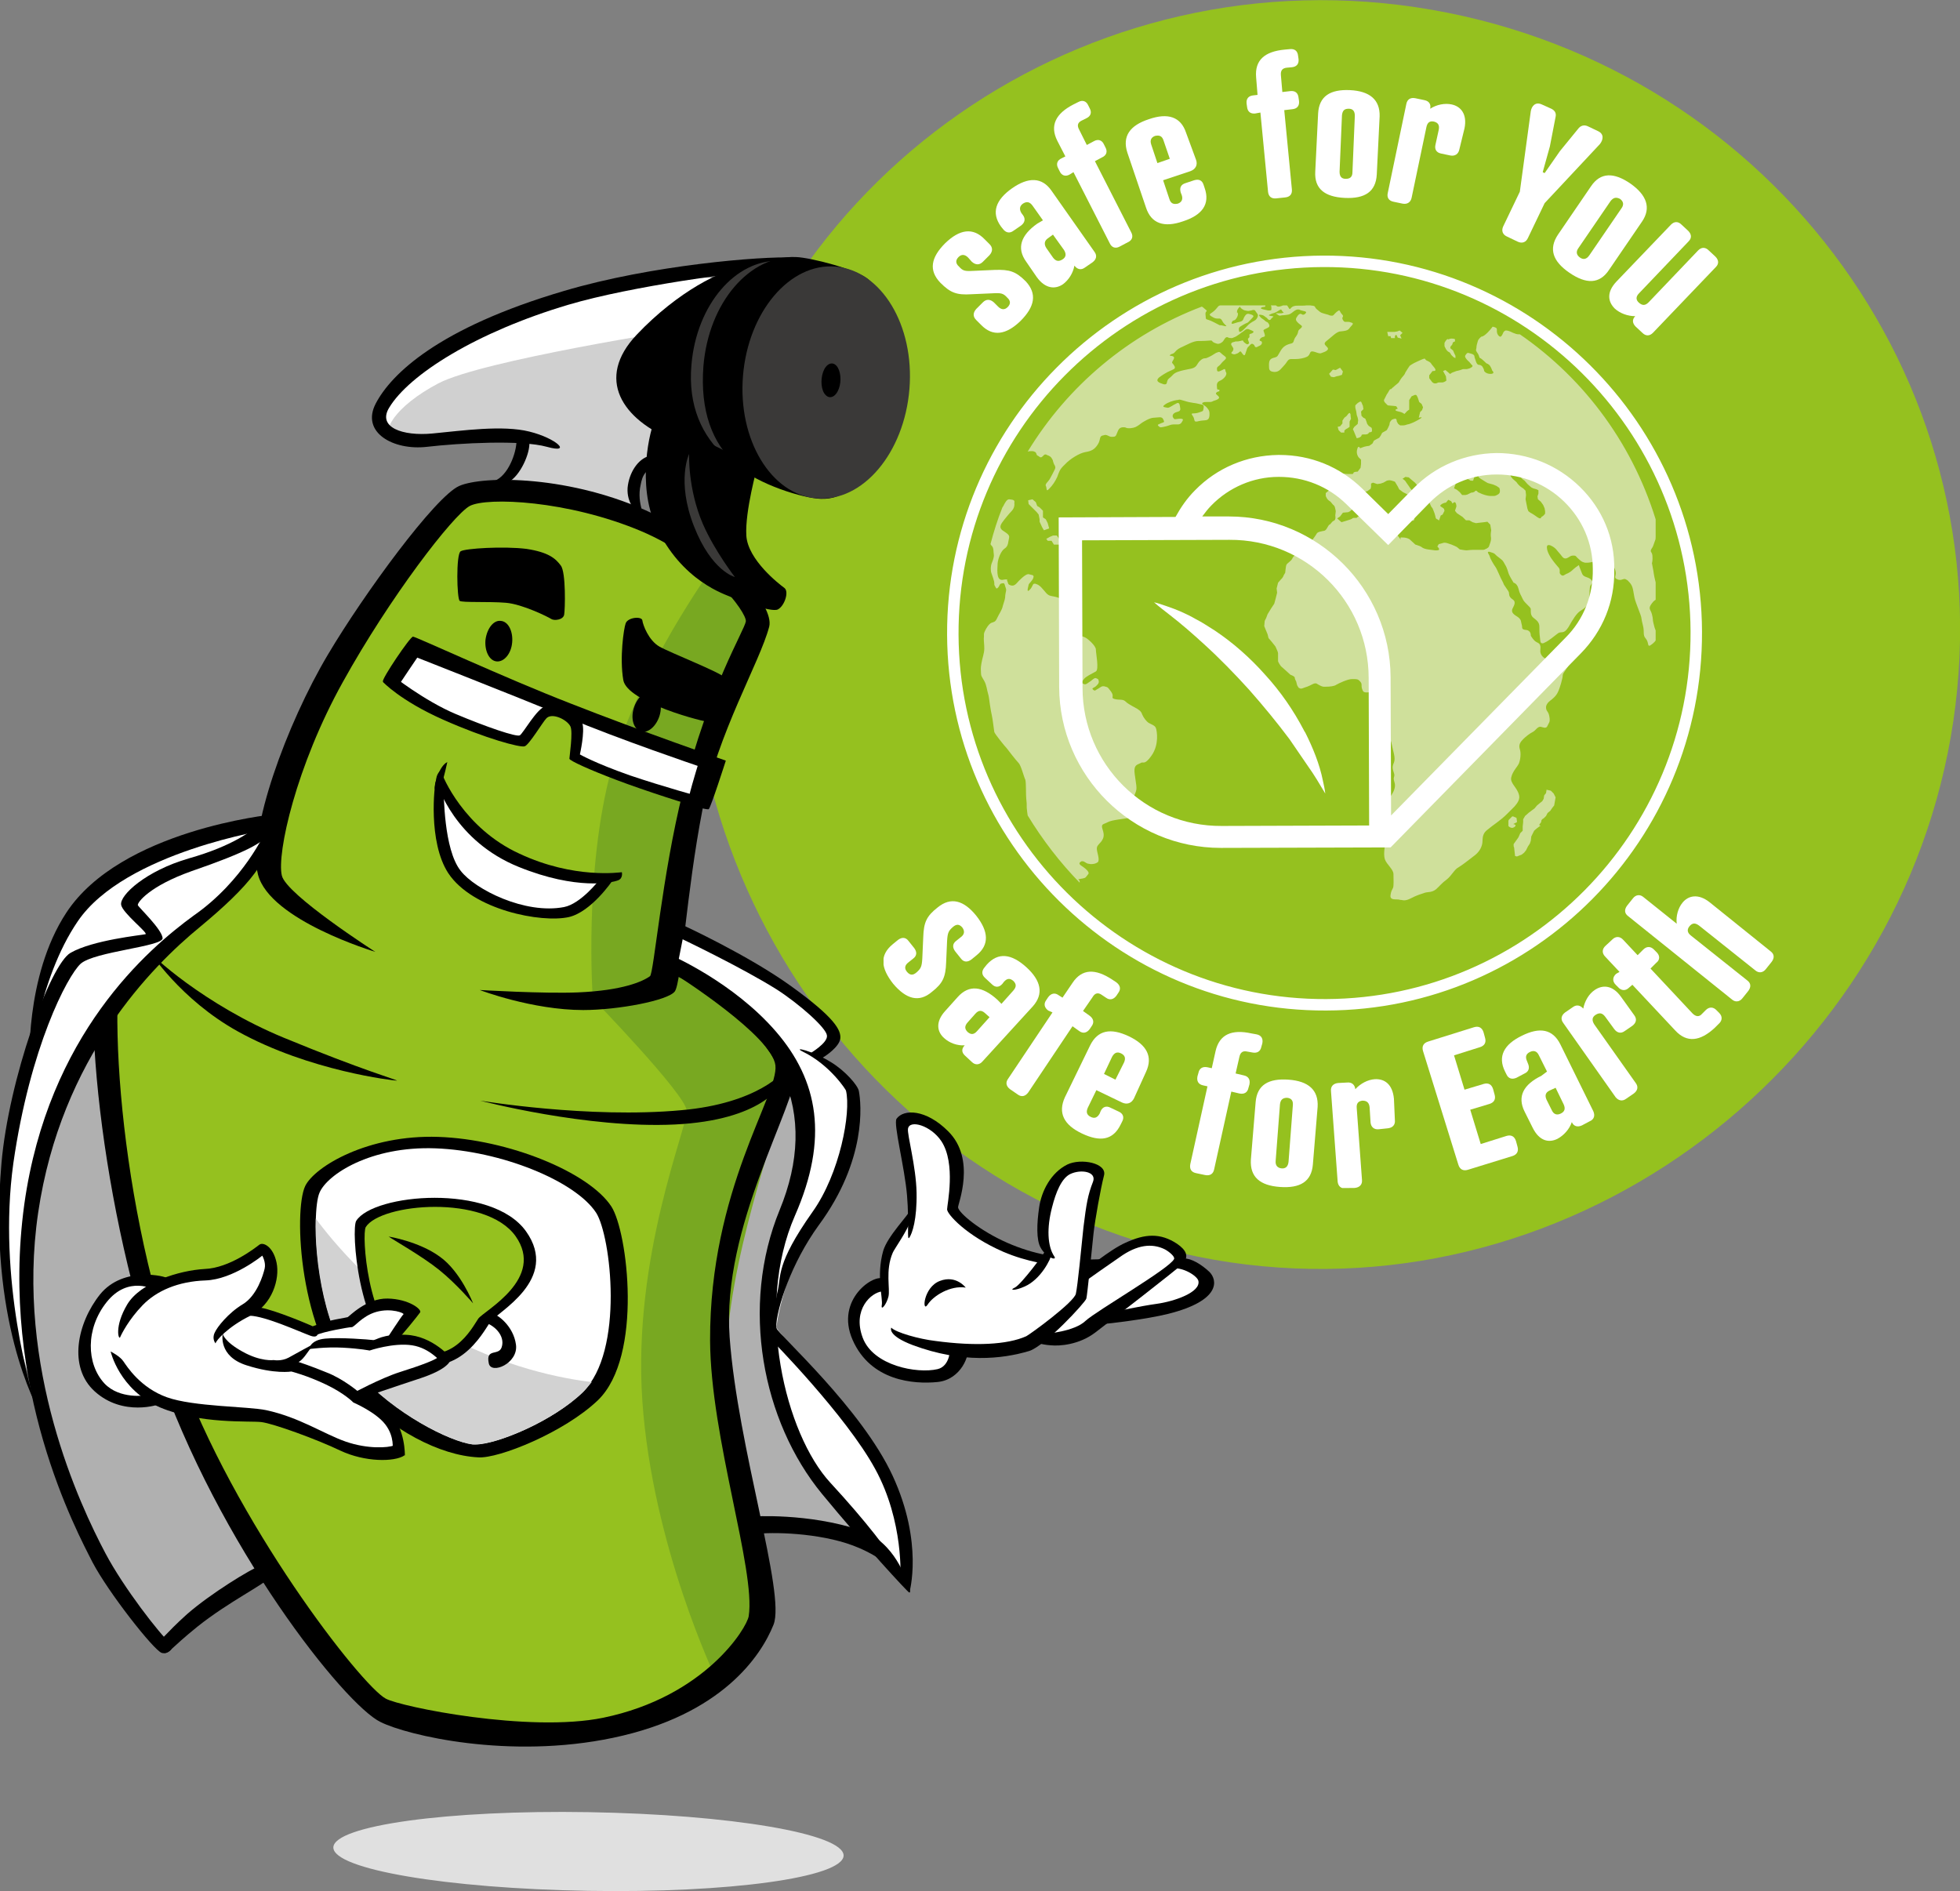
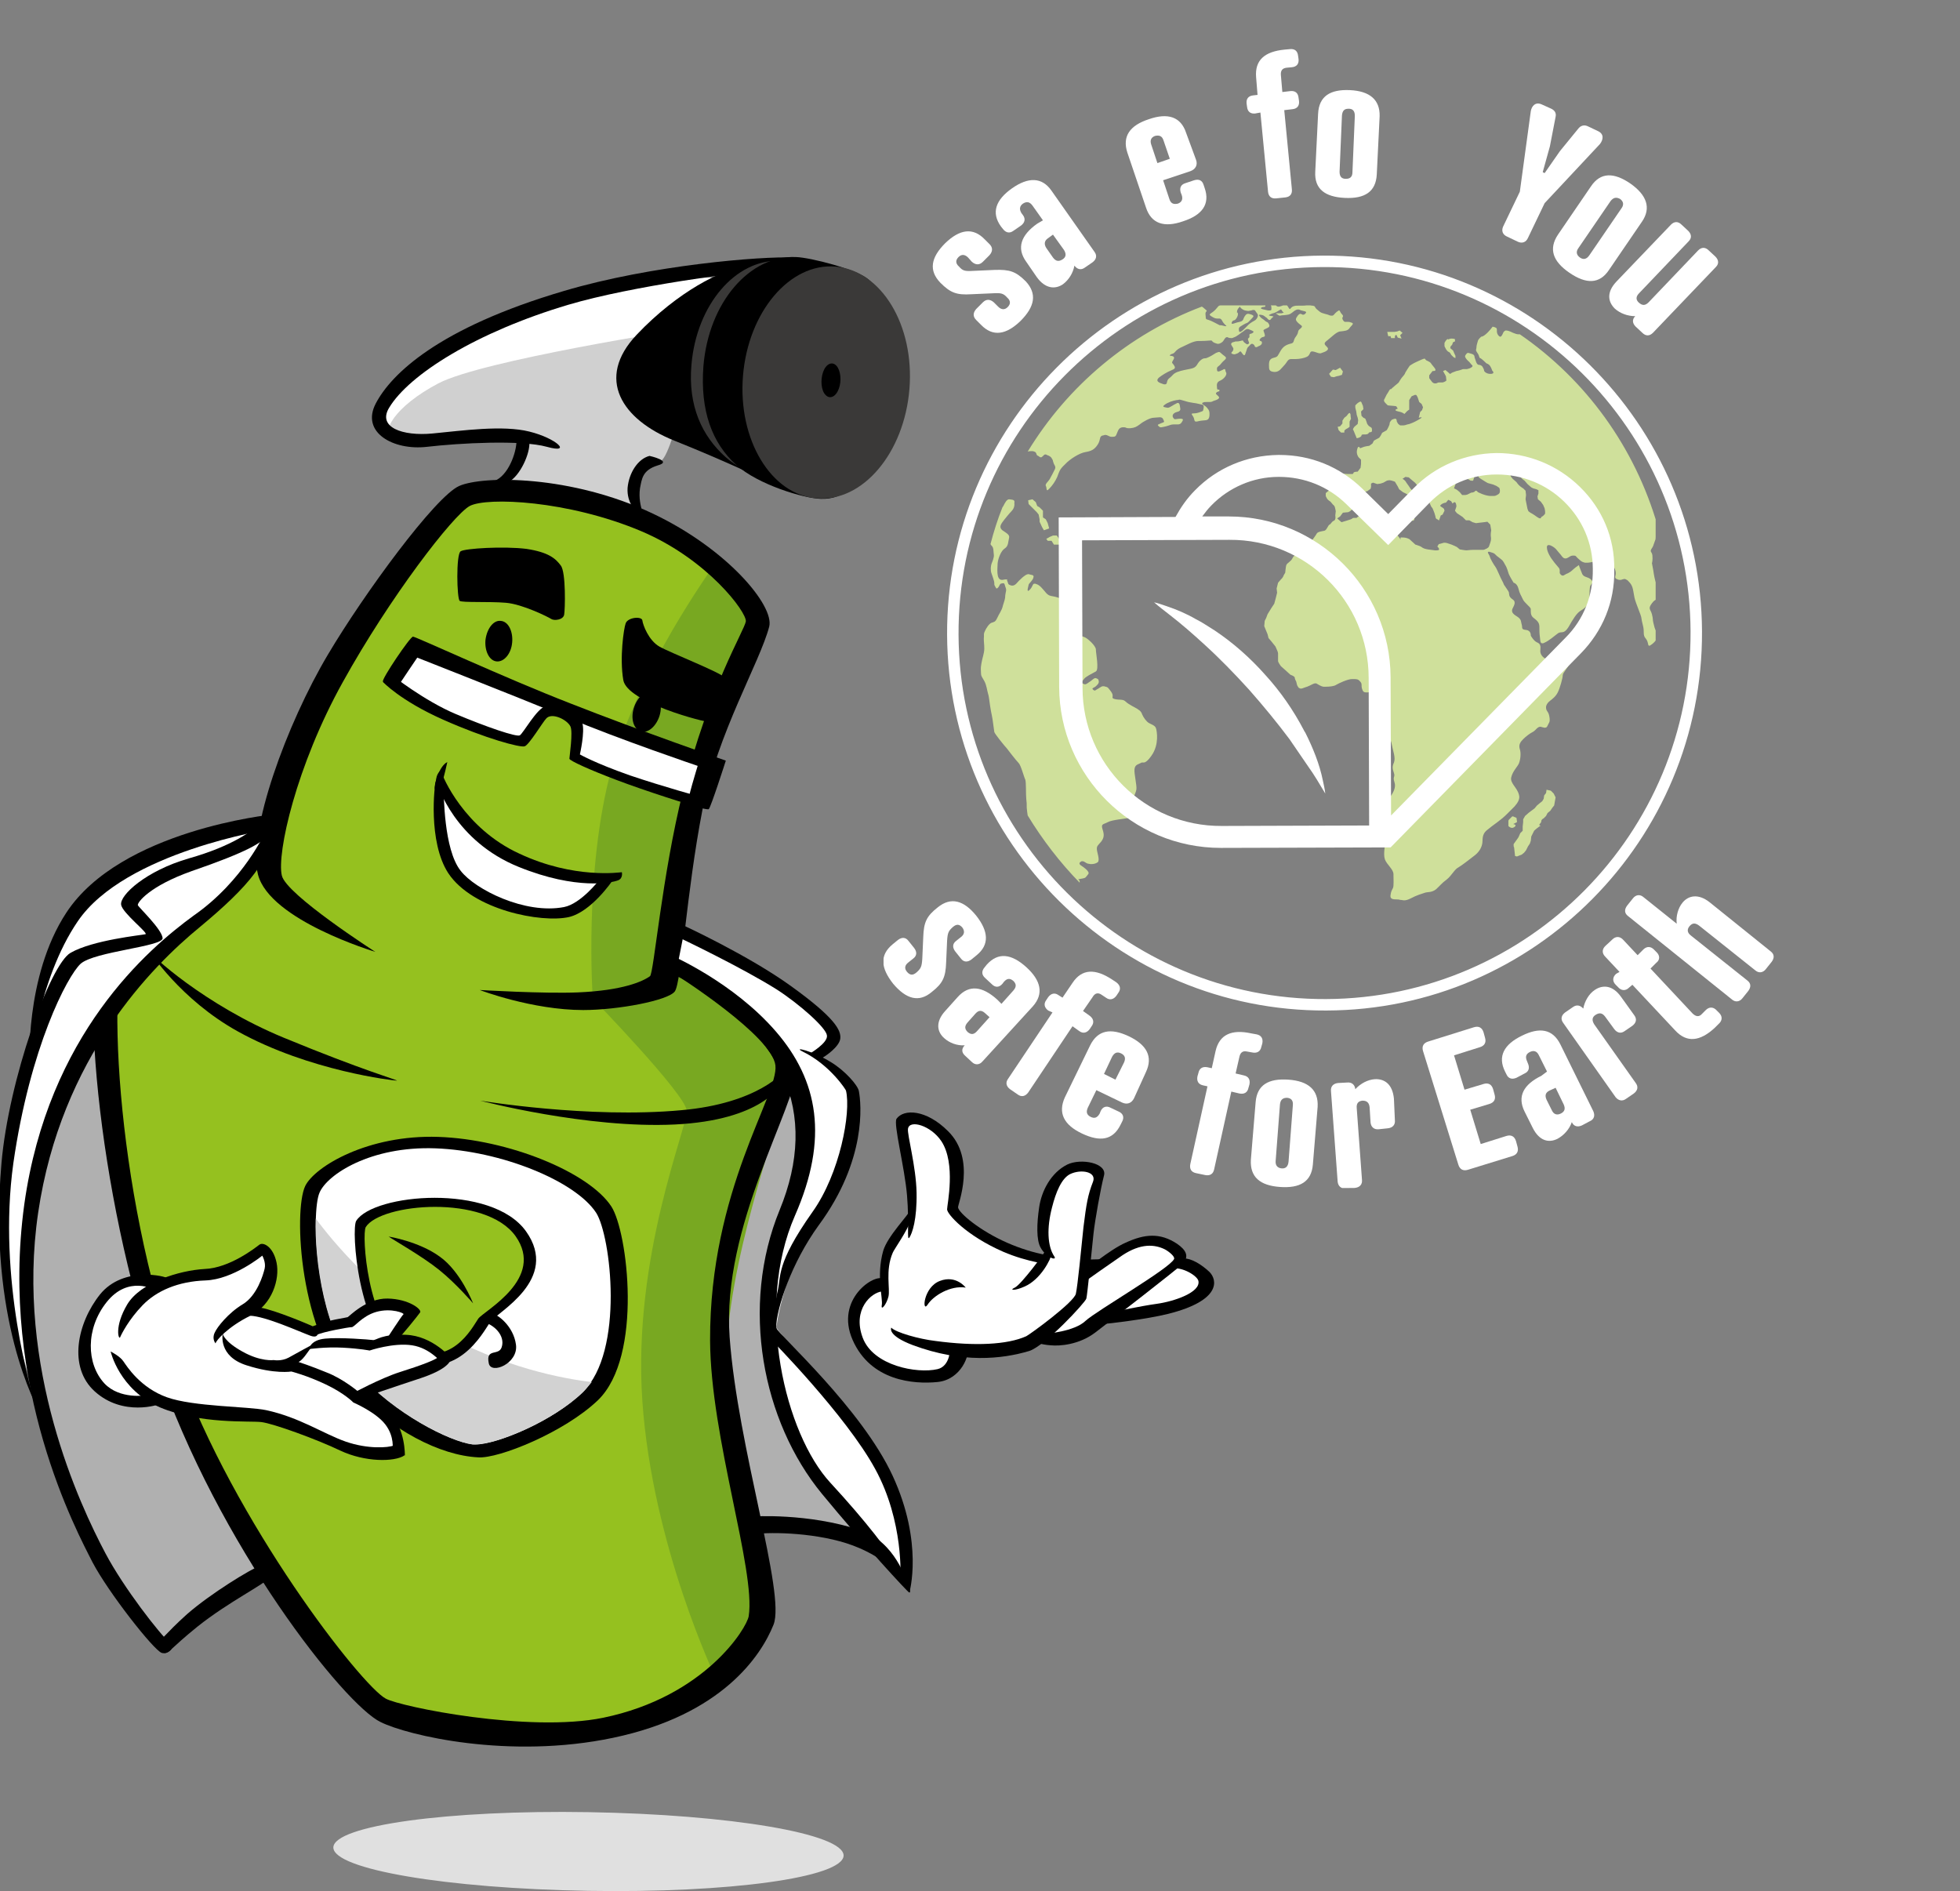
<svg xmlns="http://www.w3.org/2000/svg" xmlns:xlink="http://www.w3.org/1999/xlink" preserveAspectRatio="xMidYMid meet" data-bbox="-0.193 0.034 411.218 396.516" viewBox="0 0 411 396.6" data-type="ugc" role="presentation" aria-hidden="true" aria-label="">
  <rect x="0" y="0" width="411" height="396.6" fill="#808080" stroke="none" />
  <g>
    <defs>
-       <path id="7c1fabe3-b821-4fe1-86b6-2a64ae02d5e5_comp-lwvwg898" d="M411 0v396.6H0V0h411z" />
-     </defs>
+       </defs>
    <clipPath id="2c410783-92d9-4315-9183-bed05385c47f_comp-lwvwg898">
      <use xlink:href="#7c1fabe3-b821-4fe1-86b6-2a64ae02d5e5_comp-lwvwg898" overflow="visible" />
    </clipPath>
    <path d="M146.3 112.2C157.1 39.8 224.8-9.2 296.8 1.5c72.8 10.8 123.5 77.3 112.8 149.7-10.7 72.1-78.9 124.2-151.7 113.5-72-10.7-122.2-80.3-111.6-152.5" clip-path="url(#2c410783-92d9-4315-9183-bed05385c47f_comp-lwvwg898)" fill="#95c11f" />
    <defs>
      <path transform="translate(-.52 1.138)" id="710c12b1-e33c-46f5-8674-8ee26391d3c4_comp-lwvwg898" d="M347.7 62.9v128h-142v-128h142z" />
    </defs>
    <clipPath id="5acb61e1-46a3-4fc0-bba1-67bfdc115463_comp-lwvwg898">
      <use xlink:href="#710c12b1-e33c-46f5-8674-8ee26391d3c4_comp-lwvwg898" overflow="visible" />
    </clipPath>
    <path d="M317.3 171.2h-.2l-.7.7-.1.2v1.1s.3.4.8.4c.2 0 .3-.1.5-.2.6-.5-.3-.6-.3-.6l.8-.4s0-.4-.1-.9l-.7-.3z" fill="#cfe09b" clip-path="url(#5acb61e1-46a3-4fc0-bba1-67bfdc115463_comp-lwvwg898)" />
    <path d="m324.3 165.6-.1.7-.4.5-.1.7-.3.5-.5.4-.6.5-.5.6-1.2.9-.8.7-.4.7v.6l-.1.9v.9l-.5.5-.4.9-1 1.4v.3c0 .3.1.4.1.4l.2 1.8.4.1.5-.2.5-.2.5-.4.4-.5.4-.8.4-.6.2-.6.1-.9.3-.6.3-.6s.4-.4 1.1-.9l.3-.2h-.2c-.1 0-.1 0-.1-.1 0-.3.4-.4.4-.8s.5-.6.5-.6l.5-.5.3-.6.6-.5.4-.6.4-.5.3-1.7-.4-.8-.6-.6-.9-.2z" fill="#cfe09b" clip-path="url(#5acb61e1-46a3-4fc0-bba1-67bfdc115463_comp-lwvwg898)" />
    <path d="M283 86.6c-.1 0-.3.2-.3.2l-.3.4-.5.4-.4.6v.6l-.5.6-.5.1.2.7.5.5h.7v-.3c0-.3.7-.6.7-.6l.4-.3v-1.1l.3-.6s-.1-.4-.1-.9c-.1-.2-.1-.3-.2-.3" fill="#cfe09b" clip-path="url(#5acb61e1-46a3-4fc0-bba1-67bfdc115463_comp-lwvwg898)" />
    <path d="M285.3 84.2c-.2 0-.7.4-.7.4l-.4.4v.5l.2.8.1.7.2.6.1.5-.1.8-.7.6-.2.3c-.2.3 0 .4 0 .4l.7 1.7.4-.1s.6-.2.6-.5c0-.2.3-.2.5-.2h.3s.6 0 .7-.3c.1-.3.7 0 .7-.5s-.1-.6-.1-.6l-.6-.4-.3-.4-.2-.6-.2-.5-.4-.2-.4-.4-.1-.9.5-.5-.1-.7s-.2-.4-.3-.7c-.1-.2-.2-.2-.2-.2" fill="#cfe09b" clip-path="url(#5acb61e1-46a3-4fc0-bba1-67bfdc115463_comp-lwvwg898)" />
    <path d="m293.5 69.3-.5.2-.6.1h-1.5l.2.9h.5l.1.4h.8v-.3c0-.3.3-.4.3-.4l.3.6.8.2-.3-.7.5-.5-.6-.5z" fill="#cfe09b" clip-path="url(#5acb61e1-46a3-4fc0-bba1-67bfdc115463_comp-lwvwg898)" />
    <path fill="#cfe09b" d="m280.1 77.6-.6-.1-.8.9.4.6.6.1.6-.2.5-.1.6-.2.2-.7-.6-.8-.9.5z" />
    <defs>
      <path transform="translate(-.52 1.138)" id="898d9c9b-106a-4754-b8a9-3ce407289026_comp-lwvwg898" d="M347.7 62.9v128h-142v-128h142z" />
    </defs>
    <clipPath id="6cede290-b619-49c4-bc4f-4b4e93e31f4d_comp-lwvwg898">
      <use xlink:href="#898d9c9b-106a-4754-b8a9-3ce407289026_comp-lwvwg898" overflow="visible" />
    </clipPath>
    <path d="M304.4 71c-.1 0-.3 0-.5.1s-.3.1-.3.1.2-.1 0-.1c-.3 0-.7.8-.7.8v.7l.3.6s.3.5.6.6c.3.1.5.6.5.6l.5.5.4.2v-.5l-.2-.4-.3-.7-.6-.5.1-.4s.4-.3.4-.6.5-.4.5-.4v-.4c.1-.1-.3-.2-.7-.2" clip-path="url(#6cede290-b619-49c4-bc4f-4b4e93e31f4d_comp-lwvwg898)" fill="#cfe09b" />
    <path fill="#cfe09b" d="m220.8 112.3-.7.3-.7.4.3.4h.8l.5.8h1.5l.3.7.3.6 1.1-.2-.3-.8-.8-.7-.6-.4-.4-.4-.5-.7h-.8z" />
    <path fill="#cfe09b" d="m215.6 104.9.1.8 1.1 1.1.6.6.4.5.2 1v.5l.5 1.1.4.7 1.1-.4-.3-1.1-.4-.8-.6-.4v-1.4l-.7-.7-.5-.3-.3-.8-.7-.6-.9.2z" />
    <defs>
      <path transform="translate(-.52 1.138)" id="1b96b081-7e0a-4e3d-a630-d77825b255bc_comp-lwvwg898" d="M347.7 62.9v128h-142v-128h142z" />
    </defs>
    <clipPath id="6e477f17-44b3-47ea-a3d3-1c4d2a14b91d_comp-lwvwg898">
      <use xlink:href="#1b96b081-7e0a-4e3d-a630-d77825b255bc_comp-lwvwg898" overflow="visible" />
    </clipPath>
    <path d="M261.5 63c-.2 0-.4.1-.6.2-.3.3-.8.5-.9.8h-1.2c-.4 0-.6 0-.9-.1-.2 0-.4-.1-.6-.1-.2 0-.4 0-.8.1-1.2.3-.7 0-1.6 1-.9 1-1.9.9-.6 1.6.5.3.8.3 1.1.3h.3c.2 0 .4.1.6.5.4.8 1.1 1.1.8 1.1-.1 0-.3 0-.6-.1s-.5-.1-.6-.1h-.1c-.1 0-.2-.1-1.2-.6-1.9-1-1.7-.2-1.8-1.5-.2-1.3 1-.4-.6-1.7l-.2-.1c-15.3 5.8-28.1 16.6-36.5 30.4.3-.1.6-.1.9-.1.3 0 .5.1.7.2.4.4.1.6.6.8.3.2.4.3.5.3.1 0 .2 0 .3-.1.3-.2.4-.5.7-.5.1 0 .2 0 .3.1.6.2.9.4 1.1.8.3.5.1.3.3.8.1.5.6.8.3 1.4-.3.6-.8 1.6-1.1 2.1-.3.5-1 1-.8 1.4.2.3.1.9.3.9.1 0 .2-.1.4-.3.7-.7 1.3-1.6 1.7-2.5.4-1 .4-1.5 1.6-2.6 1.1-1.2 3.1-2.4 4.3-2.6 1.2-.2 1.9-.5 2.6-1.6.7-1.1.2-1.7 1.1-1.9.2 0 .3-.1.4-.1.6 0 .7.3 1.3.4h.3c.5 0 .7-.1.9-.7.3-.7.4-1.2 1.2-1.3h.2c.2 0 .4 0 .5.1.1 0 .3.1.5.1h.4c1-.1 1.3-.3 2-.8.7-.6 2.2-1.4 2.9-1.4.4 0 .9-.1 1.3-.1.3 0 .6.1.7.4.3.6.3.6-.3.8-.6.3-1.1.3-.6.7.2.2.3.2.5.2s.5-.1 1-.2c.8-.2 1-.4 1.6-.4h.9c.3 0 .5-.1.7-.3.3-.5.7-.9-.2-.9-.5 0-.8.1-1 .1-.2 0-.3 0-.4-.2-.3-.3-.3-.8.2-1.1.4-.3 1.3-.2 1.2-.9-.1-.6-.1-1.2-.5-1.2-.1 0-.2 0-.3.1-.7.3-1.4.9-1.8.9h-.1c-.4-.1-1.3-.1-.6-.6.6-.5 1.8-.9 2.5-1 .3 0 .5-.1.6-.1.2 0 .5.1 1.2.3 1.2.4 2.3.4 2.9.6.6.2 1.1 0 1 .8-.2.8.1.6-1 1s-1.9-.1-1.3.7c.5.7.2 1.2.7 1.2.1 0 .3 0 .6-.1 1.4-.3 2 .1 2.2-1 .1-1.1-.1-1.3-.5-1.8s-1.5-.9-.8-1.1c.2-.1.4-.1.6-.1h.6c.3 0 .6 0 .9-.2 1-.3 1.5-.6 1.1-1-.4-.4-.7-.5-.4-.8.3-.3.7-.1.6-.5 0-.1-.1-.1-.1-.1h-.2c-.1 0-.2-.1-.2-.4-.1-.8 0-1.2.7-1.5.7-.3 1.5-1.2 1.2-1.7-.2-.3-.1-.7-.3-.7-.1 0-.2 0-.3.1-.4.2-.8.4-1 .4-.2 0-.3-.1-.3-.4-.1-.7.3-.5.9-1.3.6-.8 1.5-1 .6-1.6-.6-.4-.8-.8-1.1-.8-.1 0-.3.1-.6.2-.8.5-1.1.7-1.8 1-.6.3-.7-.1-1.5.6s-.6 1.4-1.9 1.7c-1.3.3-1.8.3-2.9.7-1 .4-.9.7-1.7 1.3-.7.5-.3 1.3-.9 1.3-.1 0-.3 0-.5-.1-1.3-.4-1.3-.8-.8-1.3.6-.5 1.8-1.2 2.3-1.4.6-.3 1.3-.4 1-1-.3-.6-.6-.6-.5-.9.1-.3.6-.8.3-1.1-.4-.3-1.1-.1-.7-.4.4-.3.6-.1 1-.6s.9-.8 1.6-1.1c.7-.3 2.2-1.2 3.3-1.2h.7c.8 0 1.6-.1 1.9-.1.4 0 .1.2.8.5.3.1.5.2.7.2.3 0 .5-.1.8-.3.5-.3.6-1.1 1.1-1.1h.1s.2.2.8.2c.1 0 .3 0 .4-.1.8-.2 1.7-1.1 2.1-1.3.3-.2.5-.5.9-.5.1 0 .2 0 .4.1.7.3 1.1.4.7.7-.4.3-.8.1-.7.6.1.6-.4.4-.3.8.1.5.4.8.1.9-.1 0-.1.1-.2.1-.2 0-.3-.1-.7-.4-.3-.3-.2-.4-.3-.4-.1 0-.2 0-.5.1-.4.1-.6.1-.7.1h-.2c-.1 0-.2 0-.4.1-.6.1-.8.4-.5.8.3.5.4.5.3.9-.1.4-.7.6-.2.8.2.1.4.1.5.1.1 0 .3-.1.6-.2.4-.2.4-.4.6-.4.1 0 .2.1.3.3.2.3.4.5.5.5.1 0 .2-.1.3-.5.3-.7.2-1 .7-1.4.3-.3.4-.5.6-.5.1 0 .2 0 .3.1.4.2.2.6.6.6.1 0 .2 0 .3-.1.8-.3 1-.6.9-1-.1-.3-.8-.1-.3-.7s1.1-.1.9-.9c-.2-.8-.5-.8.1-1.1.6-.3 1.1-.4.8-1-.3-.6-.5-.4-.8-.7-.3-.3-.4-.3-.8-.6-.4-.4-.7-.7-.3-.7h.1c.6.1.6.1 1.1.5.4.2.5.6.8.6.1 0 .2 0 .3-.2.4-.5.8-.5.3-.6-.5-.1-1.1-.1-.4-.4.6-.3.5-.1 1.3-.5.5-.3.8-.5.9-.5.1 0 .1.1.2.2.2.5.8.4-.1.6h-1.1c-.1 0 0 .1.2.2.3.2.4.3.6.3.1 0 .3-.1.8-.1.9-.1 1.2-.1 1.7-.5.4-.3.8-.7 1.3-.7.1 0 .3 0 .4.1.7.3 1.7.2 1.1.8-.1.1-.3.2-.4.2-.1 0-.2 0-.3-.1-.1 0-.2-.1-.3-.1-.1 0-.3.1-.5.3-.6.8-.6 1 0 1.6.6.6 1.2.6.5 1.2-.8.6-.2.6-.9 1.6-.8 1-.2 1.4-1.3 1.6-1.1.3-1.6.8-2.1 1.7-.5.8-.4 1-1.2 1.2-.8.2-1.1.5-1.1 1.5s0 1.4 1.1 1.5h.1c1 0 1.4-.8 2-1.4.6-.6.7-1.3 1.4-1.3h.9c.9 0 1.9-.2 2.5-.5.7-.4.5-1.1 1-1.1h.2c.6.1 1.1.4 1.5.4.1 0 .2 0 .4-.1.6-.2 1.7-.6 1.1-1.2-.6-.6-.8-.8 0-1.4.8-.6 2-1.9 2.8-1.9.8-.1 1.5-.1 1.9-.7.4-.6 1.2-1 .2-1.2-.2-.1-.4-.1-.5-.1h-.6c-.2 0-.3-.1-.5-.4-.4-.7.4-.6-.2-1.2-.4-.4-.4-.8-.6-.8-.1 0-.2.1-.5.3-.6.5-.6.8-1 .8-.2 0-.4 0-.8-.2-1.4-.4-1.4-.3-2.2-1-.8-.6-.3-.8-1.1-.9-.3 0-.5-.1-.7-.1-.4 0-.7.1-1.4.1H272c-.2 0-.4 0-.7.1-.6.2-.7.6-.8.6-.1 0-.2-.1-.3-.3-.3-.5-.4-.6-.6-.6-.1 0-.2 0-.4.1-.4.1-.7.3-1.1.3-.2 0-.4-.1-.5-.2-.3-.3-.3-.7-.6-.7-.1 0-.2 0-.3.1-.6.3-.1.5-.1.9s.1.7-.3.7h-.4c-.8-.2-1.8-.3-1.4-.6.4-.3 1 .1.8-.6-.1-.6 0-.9-.3-.9h-.2c-.6.1-.5.6-1.2.7h-.1c-.6 0-.4-.5-1.1-.8 0 .4-.5.1-.9.1m-2.1 2.7v-.5c.1-.4.4-.7.6-.9l.2.3c.6.5.8.5 1.5.6h.1c.2 0 .4-.1.6-.1.2-.1.3-.1.5-.1s.3.1.4.3c.4.6.6.6.4 1.2-.3.6-.4.6-1.1 1-.8.5-.8.6-1.4 1.2-.4.4-.9.9-1.2.9-.1 0-.2-.1-.2-.3-.1-.7.1-.7.9-1.2s.8-.2 1.4-.9c.6-.7 1.1-.9.4-1.2-.3-.1-.6-.2-.8-.2-.2 0-.4.1-.6.4-.5.6-.2 1.1-1.2 1.3-.6.1-1.2.4-1.5.4-.1 0-.2-.1-.1-.3.3-.7.5-.1 1-.9s.2-1.2.2-1.2l-.1.2" clip-path="url(#6e477f17-44b3-47ea-a3d3-1c4d2a14b91d_comp-lwvwg898)" fill="#cfe09b" />
    <path d="M211.6 104.7c-.5 0-.9.8-1.2 1.4l-.2.3c-1 2.5-1.8 5-2.5 7.7.1.2.2.3.3.4.4.4.3 1.2.4 1.8.1.6-.4 1.7-.4 1.7-.3.7-.3 1.7-.1 2.2.2.6.6 1.6.6 2.1s0 .3.3.9c.1.2.2.2.2.2.2 0 .5-.4.6-.7.2-.4.3-.3.7-.4h.1c.3 0 .3.5.5 1s0 .7-.1 1.5c0 .8-.2 1.2-.5 2.2-.2 1-.8 1.7-1.2 2.6-.4.9-.7.8-1.2 1-.5.2-1.1 1.1-1.4 1.8-.3.6-.1.7-.2 1.5 0 .8.1 1.2.1 2.1 0 1-.4 1.9-.6 3.1-.2 1.2-.1 1.1-.1 1.9 0 .8.2.9.7 1.8.5.9.6 2.1.8 2.7.2.6.2 1.2.4 2.4s.2 1.3.4 2.2c.2.9.4 2.9.5 3.4.1.4 2.2 3 2.6 3.4.3.4 2 2.6 2.5 3.1s1.1 2.9 1.4 3.5c.2.6.1 3.2.2 4 .1.8.1 1 .1 1.9.1.9.1 1 .2 1.6 3.1 5.1 6.8 9.9 10.9 14.1v-.3c-.1-.4-.2-.2-.3-.4 0 0 .3-.1 1-.2.6-.1.6-.3 1.1-.9.4-.5-.9-1.4-1.5-1.8-.6-.4-.3-.7.1-.9h.2c.4 0 .7.4 1.1.5.2 0 .4.1.7.1.5 0 1-.1 1.4-.4.5-.5-.2-2.1-.2-2.8 0-.6.2-.7.9-1.5.6-.8.7-1.4.3-2.6-.4-1.2.2-1 1.1-1.5.9-.5 3.7-.7 4.4-.9.7-.2.7-1.3.5-2.2-.2-.9 1-2.9 1.1-3.8.1-.9-.5-3.2-.4-4.2.1-1 .8-1 1.3-1.3.1 0 .1-.1.2-.1h.4c.3 0 .8-.2 1.7-1.5 1.6-2.3 1.1-5.1.9-5.7-.2-.6-1-.8-1.5-1.1-.5-.3-1.1-1.1-1.4-1.8-.2-.7-.8-1-.8-1-.2-.2-.7-.4-1.2-.7-.5-.3-1.1-.6-1.6-1.1-.5-.4-1.3-.2-2.1-.4s-.4-.4-.5-.9c-.1-.5-.5-.9-.8-1.3-.3-.4-.4-.3-1-.5h-.2c-.3 0-.5.2-1 .5-.4.2-.6.4-.7.4-.1 0-.2 0-.4-.2-.4-.3.3-.4.6-.7.3-.3.7-.6.6-1.1-.1-.5-.2-.4-.6-.6h-.1c-.4 0-.7.5-1.4.9-.4.3-.6.4-.8.4-.1 0-.3-.1-.5-.2-.6-.3-.1-.3.3-.9.3-.5 1.8-1.2 2.5-1.6.7-.4 0-3.8 0-4.6 0-.8-1.8-2.4-2.4-2.6-.6-.2-1.4-.5-2.1-1.2-.6-.7-.8-2.3-.7-2.9.1-.6-.8-.8-1.1-1-.3-.2-1-.4-.9-1 .1-.5.5-.9.3-1.5-.2-.5-1-.7-1.8-.9-.8-.2-1.2 0-2.1-1.2-1-1.2-1.3-1.3-1.9-1.5h-.2c-.4 0-.3.6-1 1.3-.2.2-.3.2-.3.2-.3 0 .1-1.1.1-1.3 0-.2.9-.9 1-1.5.2-.6-.4-.5-1-.7h-.1c-.6 0-1.9 1.3-2.5 2-.3.3-.6.4-.8.4-.3 0-.5-.1-.7-.2-.3-.2-.2-.5-.4-.8-.1-.2.2-.3-.2-.3-.1 0-.4 0-.8.1h-.1c-1.3 0-.9-2.6-.9-3.5.1-1 .7-2.6 1.5-3.1s.7-1.5.9-2.2c.2-.7-.7-1.1-1.4-1.6-.6-.5-.5-1 0-1.7s1.5-1.9 1.9-2.3c.4-.4.7-1 .6-1.7.2-.8-.5-.7-1.1-.8.1 0 .1 0 0 0" clip-path="url(#6e477f17-44b3-47ea-a3d3-1c4d2a14b91d_comp-lwvwg898)" fill="#cfe09b" />
    <path d="M310.6 70.6s-.6.5-.7.9c-.1.4-.3.9-.3 1.4 0 .4-.3.4.2 1.1.5.7.3 1 .6 1.1.3.1 1.3 1.1 1.3 1.1s.5.1.8.6c.3.5.4.9.4.9s.7.6-.2.7h-.2c-.8 0-1.3-.5-1.3-.7 0-.3-.4-.9-.4-.9s-.3-.3-.7-.3c-.4 0-.6-.7-.6-.7l-.3-.9s.1-.5-.6-.7c-.4-.1-.6-.2-.8-.2-.1 0-.2.1-.3.2-.2.3-.4.4-.2.8s.8.9.8.9l.5.6s.4.2 0 .5-.7.3-1 .4h-.7c-.1 0-.2 0-.4.1-.5.2-1.1.3-1.1.3s-.3.1-.8.3c-.3.1-.4.3-.5.3-.1 0-.2-.1-.4-.3l-.6-.5-.5.2.6 1.1.1.9s-.3.3-.8.4h-.7c-.1 0-.3 0-.4.1-.2.1-.4.1-.5.1-.2 0-.4-.1-.6-.3l-.6-.8v-.6l.7-.9h.2c.3 0 .7-.1.1-.8-.8-.9-.5-.9-1.3-1.3-.6-.2-.5-.5-.7-.5-.1 0-.3.1-.6.2-1.1.5-.4.2-1.1.5-.7.3-1.4.8-1.4.8l-.4.6-.5.8s-.1.4-.5.8-.9 1.3-.9 1.3-.3.3-.7.6c-.4.3-.9.8-.9.8h-.1c-.1 0-.2.1-.3.3-.2.4-.5.8-.5.8l-.5 1s-.3.3.2.8l.5.5s.8.1 1.1.1c.3 0 .7.1.7.1l.3.5s-1.2.3.2.6c1 .2 1.1.5 1.2.5l.2-.2c.4-.5.8-.7.8-.7v-2l.5-.8.7-.3h.1c.1 0 .2 0 .3.2.2.3.3.7.3.7l.2.6.5.4.3.7-.2.6-.4.4-.3 1.2s.3-.1.5-.1.2.1-.7.6c-1.6.9-2.2.9-2.2.9s-.5.2-.8.2h-.7l-.4-.3-.3-.5s0-.6-.3-.6-.7.2-.7.2-.5.4-.5.8-.6 1.4-.6 1.4l-.7.4s-.3.1-.4.4c-.1.3-.5.8-.5.8-.6.3-1.1.6-1.1.6l-.3.6-.7.5s-.3 0-.7.1l-.4.1-.8.3s-.1-.3-.3-.3c-.1 0-.2.1-.3.5-.3 1 .3 1.7.3 1.7l.5.5v.9l-.1.8-.6.8s-.9 0-.9.3c0 .1-.1.2-.3.2h-.8c-.5 0-1.3-.1-1.3-.1l-.5-.1h-.7c-.1 0-.2.1-.5.5l-.4.6v.9l.2.7-.3.8-.6.2-.6.5v.6s.1.3.3.6c.2.3.7.6.7.6l.5.6s.3.2.4.5c.1.3.2.9.2.9l-.1.9s.2.9-.3 1.1c-.5.2-.6.7-.9.8-.3.1-.6 1.2-1.1 1.3-.5.1-1.4.2-1.6.6-.2.4-.9 1.3-.9 1.3l-.3.6s.1.6-.1.9c-.2.3-.3.7-.7.7-.4 0-.8.1-1.2.3-.4.2-.7.4-1.1.6-.4.2-.6.4-.8.8-.2.4-.3.4-.6.7-.3.3-.6.4-.7.8-.1.4-.2 1.5-.2 1.5l-.3.5c-.2.6-.6.9-.6.9l-.6.7-.3 1.2.1.9-.3 1.2-.3 1.1-.6.9-.8 1.3-.3.8-.3.6-.1 1.1.7 1.7.2.8.6.7.8 1s.1.1.2.4c.1.3.4.8.4 1.1v1.6c0 .3.6 1.1.6 1.1l.9.8 1.1 1s.9.3.9.6.3.8.3.8l.2.8.3.5c.2.1.3.2.5.2.3 0 .6-.2 1.3-.4.8-.3 1.3-.7 1.7-.7h.2c.4.2.9.6 1.5.7h.6c.7 0 1.7-.1 2.1-.4.5-.3 2.4-1.2 3.3-1.2h.2c.8 0 1.1 0 1.5.5.5.5.2.8.4 1.5.2.6.3.8 1 .8.4 0 .7-.1 1.1-.1.3 0 .5.1 1 .2 1 .4 1.3-.3 1.7 1.1.3 1.5.5 1.9-.1 2.7-.6.8-1.3.7-1.5 1.9-.2 1.1-.4 2 .5 2.6.9.6 2.2.7 2.5 2.3.3 1.6.9 3 .5 4-.4.9-.3 1.3 0 2.2.3.9-.3.7.1 1.9.4 1.1-.3 2.2-.6 2.7s-1.4 1.7-1.5 2.4c-.1.7-.9 1.5-.3 3.6.6 2.1.9 2.8.7 3.4-.2.6-.7 2.9-.3 4.1.4 1.1 1.8 2.1 1.8 3.1s.1 2.5-.1 2.9c-.2.4-.4.7-.5 1.4-.1.6 0 1 1.1 1 .3 0 .6 0 .9.1.3 0 .6.1.8.1.4 0 .8-.1 1.4-.4 1.3-.7 2.4-1 3-1.2.6-.2 1.4 0 2.3-.7.8-.7 1.2-1.3 2.3-2.1 1-.8 1.6-2.1 2.4-2.5.7-.4 2.5-1.8 3.4-2.5.9-.7 1.4-1.5 1.6-2.4.2-.9-.2-2 1.1-3 1.3-1.1 2.7-1.9 4.1-3.3l.9-.9.7-.7c.7-.8 1.2-1.6.9-2.5-.4-1.5-1.9-2.4-1.6-3.6.3-1.3 1.3-2.2 1.6-2.9.3-.7.5-2.1.2-3-.3-.9.1-1.5.7-2.1.6-.6 1.4-1.2 2-1.5.6-.3.9-1 1.5-1.1.2 0 .3 0 .5.1.2 0 .3.1.5.1.3 0 .5-.1.6-.4.3-.7.6-.7.4-1.9-.2-1.2-.6-1-.7-1.8-.1-.7.5-1.3.9-1.6.4-.3 1.2-.9 1.6-1.8.4-.8 1-2.9 1-3.5 0-.5 1.1-1.6 1.4-2.4.3-.8 1.2-1.8.4-2.4-.3-.2-.7-.3-1-.3-.6 0-1.2.2-1.7.4-.7.3-1.9 1.3-2.4 1.3-.4 0-1.5-.7-1.4-1.8.1-1 0-1.4-.7-1.7-.7-.3-1.3-1.4-1.3-1.4s.1-1.1-1-1.2c-1.1-.1-.7-.5-.9-1.1-.2-.6 0-1-.8-1.6-.8-.5-1.4-.9-1.2-1.6.2-.6 1-1.5.1-2.1-.9-.6-.7-1.1-.8-1.5-.1-.3-.6-.9-.9-1.4-.3-.4-.1-.3-.5-1s-1.1-2.5-1.4-2.9c-.3-.4-1.1-1.7-1.2-2.2-.1-.4-.7-1-.2-1 .1 0 .2 0 .4.1 1.1.3.7.4 1.7 1.1.9.7.8.6 1.3 1.5.5.8.6 1.5.8 2 .2.5 1 1.8 1 1.8s.7.1 1 1.2c.3 1.2.5 1.3.9 2.2.4.9 1.6 1.6 1.7 2.1 0 .5-.1 1.3.5 1.8s1.3.9 1.3 1.9c0 .9 0 1.4.1 2.1.1.6 0 1.4.5 1.4.1 0 .3 0 .4-.1 1-.4 2.2-1.5 2.9-2 .7-.5 1.2.3 2.2-1.3.9-1.6 1.7-2.9 2.5-3.4.7-.4 1.9-1.3 1.9-2.4 0-1.1 0-2.5.2-2.9.2-.4.8-.6.1-1.3-.7-.6-1.4-.4-1.8-1.1-.3-.7-.7-1.8-.7-1.8s.1-.1 0-.1c0 0-.2.1-.6.4-.8.6-.9.9-1.7 1.3-.6.2-.8.5-1.1.5-.1 0-.2 0-.4-.2-.5-.4 0-.8-.4-1.4-.4-.5-.8-.9-1.3-1.6-.5-.6-1-1.6-1.1-2-.1-.3-.3-1.2.2-1.2.1 0 .3 0 .5.1 1.1.5 1.3 1.1 1.8 1.6.4.4.7 1.1 1.2 1.1h.2c.7-.2.8-.6 1.5-.6s.5.2 1 .6c.5.4.6.7 1.5.9h.4c1 0 2.5-.6 2.9-.6.4 0 1.5.3 1.9.5.4.2 1.1 1.2 1.2 2.1.1.8-.5 1.2.4 1.5.2.1.3.1.5.1s.3 0 .5-.1c.1 0 .3-.1.4-.1.2 0 .4.1.7.3.7.7 1 1.1 1.2 2.3.2 1.1.2 1.4.6 2.5.4 1.1.6 1.6.9 2.4.3.8.1.7.5 2.2.4 1.5-.1 2 .6 2.8.6.7.4 1.5.7 1.5.1 0 .2 0 .3-.1.8-.5 1.8-1.5 1.3-2.6s-.5-1.3-.7-2.1c-.2-.8 0-.6-.3-1.8-.3-1.1-.9-1.1 0-2.3.9-1.2.9-.1.9-2s.1-1.6-.2-2.7c-.3-1.2-.4-2.1-.4-2.1l-.3-1.6s.2-.6.1-1.6c-.1-.9-.6-.7-.2-1.4.4-.6.3-.5.7-1.6.4-1-.1 0 .4-1.7.4-1.4 0-1.3.2-1.5-4.8-16.6-15.1-30.7-28.9-40.2h-.3c-.3 0-.6-.1-1.1-.3-.8-.4-1.2-.5-1.5-.5-.2 0-.3.1-.5.3-.2.4-.4 1-.7 1-.1 0-.3-.1-.5-.4-.6-1 .4-1.4-1.1-1.7-1.6 2.1-2.3 2.1-2.4 2.1m8.8 31.8s-.1 0-.6-.4-.8-.9-.8-.9l-.8-.7-.4-.5-.1-.4-.1-.5v-.4l.6-.2.3-.9.8-.5h.4l.6.4.2.5.1.6-.4.5-.5.5.2.6.4.4.4.3.6.7.8.7.4.2.7.2.4.2v.7l-.2.6.1.6.6.5.5.7.3.7.1.6v.5c-.4.6-.8.7-.8.7s0 .3-.3.3c-.1 0-.3-.1-.6-.3-.8-.6-1.4-.9-1.4-.9l-.4-.3-.2-.5-.4-2 .1-.9-.1-.9-.5-.5zm-10.8-1.6h.3l.3-.9-.2-.7-.3-.4.8-.3.4 1 .2.6.4.3s.5.3.8.5c.3.2.7.4.7.4l1.1.3.7.3.6.4s.2.5.1.9-.4.5-.8.7c-.2.1-.4.1-.6.1h-.6c-.4 0-1.1-.2-1.1-.2l-.6-.2-.9-.4s-.2-.3-.4-.3c-.1 0-.1 0-.2.1-.2.3-.8.3-.8.3l-.8.4-.4.1h-.7l-.5-.6-.6-.5-.6-.3.6-1.7-.2-.4v-.7l.4-.5.4-.2.4-.1.6.4.4.7v.4l.6.3c.1.1.2.2.5.2m-10.6 3.6c-.1 0-.2 0-.3-.1-.4-.2-.7-.6-.7-.6l-.6-.6-.6-.6-.4-.6-.5-.7s-.2-.4-.5-.6l-.3-.2.6-.4.7.1.7.6.6.5.7.8.6.5.4.6c.2.3.6.5.6.5l.4.6.3 1.1.4.9.3.4s.3.7.4 1c.1.3.2.7.2.7s0 .5.4.6c.3.1.3.3.3.3s0-.1.1-.2c.2-.5.3-.9.3-.9l.4-.2.4-.8-.1-.4c-.5-.5-1.1-.5-.6-.9.5-.4 1-.4 1-.4l.5-.6.6.3.3.5s.2-.3.4-.3c.1 0 .1 0 .2.1.2.3.2.8.2.8l-.3.9.4.5.6.4.6.4.7.7h.7l.7.4.7.2.8-.1.9-.1.7-.1.6.6.2 1.2s-.1.5-.1 1 .2.7-.1 1.6c-.3.8-.2.9-.7 1.2-.5.2-.5.3-.9.3h-2.1c-.5 0-1 .1-1.3.1-.3 0-1.4-.2-1.4-.2l-.6-.5s-.8-.4-1.1-.5l-.9-.3s-.3-.1-.5-.1h-.2c-.3.1-1.1.3-1.1.3l-.3.5s.9.8-.1.8h-.4c-1.6-.2-1.7-.2-2.3-.4-.5-.2-.4-.3-.9-.5s-.9-.3-.9-.3l-1.2-1.1s-.3-.2-.7-.3c-.4-.1-.7-.1-1-.1h-.1c-.3 0 0 .4-.1.4 0 0-.1-.1-.3-.4-.7-.8-.8-1.6-.8-1.6l.2-.7.3-.4-.2-.6-.8-.5s.3 0-.8-.2c-.5-.1-.7-.1-.8-.1-.1 0-.1 0-.3-.1-.5-.2-1.6-.6-1.6-.6s-.1-.3-.5-.3h-.8c-.1 0-.2 0-.3.1-.4.3-1.7.5-1.7.5s-.5 0-.7.3c-.1.1-.2.1-.3.1h-.4c-.1 0-.2 0-.3.1-.3.2-.3.2-1.3.5l-1 .3-.9-.8.6-.4.6-.8 1.1-.1.4-.2.8-.7s.1-.5.2-.8c.1-.3.4-.8.4-1.2 0-.3.5-.9.5-.9l.8-.4.9-.2.7-.5.1-.4v-.7l.4-.2.9.3.7-.1.6-.2.7-.4s.3-.1.6-.1 1.1.3 1.1.3l.6 1 .3.6.8.6.8.4.7.4.4.6.4 1 .2 1.1-.5 1.3h-.4l-.5-.4-.4.2.4.2.7.5s-.2.7.2.7.4-.4.4-.4v-1.1l.5-.9.3-.4v-.4l.5-.5.4-.1-.4-.8c.2-.3.2-.2.1-.2" clip-path="url(#6e477f17-44b3-47ea-a3d3-1c4d2a14b91d_comp-lwvwg898)" fill="#cfe09b" />
    <defs>
      <path transform="matrix(1 -.004 .004 1 -.53 1.145)" id="2bbcdba1-aa95-4eec-8d02-e3627eeef953_comp-lwvwg898" d="M371.7 10.2v238.9H185V10.2h186.7z" />
    </defs>
    <clipPath id="37599fb5-b3b0-48ec-bec7-2847f0660017_comp-lwvwg898">
      <use xlink:href="#2bbcdba1-aa95-4eec-8d02-e3627eeef953_comp-lwvwg898" overflow="visible" />
    </clipPath>
    <path d="M277.4 56c-42.3.2-76.6 34.8-76.4 77.1.2 42.3 34.8 76.6 77.1 76.4 42.3-.2 76.6-34.8 76.4-77.1-.2-42.3-34.8-76.6-77.1-76.4m.7 155.9c-43.6.2-79.3-35.2-79.5-78.8-.2-43.6 35.2-79.3 78.8-79.5 43.6-.2 79.3 35.2 79.5 78.8.2 43.7-35.2 79.4-78.8 79.5" clip-path="url(#37599fb5-b3b0-48ec-bec7-2847f0660017_comp-lwvwg898)" fill="#ffffff" />
    <path d="M328.3 133.7 291.7 171l-.1-29c-.1-18.6-15.3-33.7-33.9-33.7h-5.6c.6-.8 1.2-1.6 1.9-2.3 3.7-3.8 8.8-6 14.1-6h.1c5.3 0 10.3 2 14.1 5.7l8.8 8.6 8.6-8.8c3.7-3.8 8.7-6 14.1-6h.1c5.3 0 10.3 2 14.1 5.7 3.8 3.7 6 8.7 6 14.1.1 5.5-1.9 10.6-5.7 14.4m-41.2 39.4-30.9.1c-16.1.1-29.2-12.9-29.2-29l-.1-30.9 30.9-.1c16.1-.1 29.2 12.9 29.2 29l.1 30.9zm44.2-71c-4.7-4.6-10.9-7.1-17.5-7.1-6.6.1-12.8 2.7-17.4 7.4l-5.3 5.4-5.4-5.3c-4.7-4.6-10.8-7.1-17.4-7.1h-.3c-6.6.1-12.8 2.7-17.4 7.4-1.7 1.7-3 3.6-4.1 5.6l-24.5.1.1 35.6c.1 18.6 15.3 33.7 33.9 33.7l35.6-.1 39.9-40.7c4.6-4.7 7.1-10.8 7-17.4v-.2c.1-6.6-2.5-12.7-7.2-17.3" clip-path="url(#37599fb5-b3b0-48ec-bec7-2847f0660017_comp-lwvwg898)" fill="#ffffff" />
    <path d="M277.9 166.4c-1.2-2-2.3-3.9-3.6-5.7l-3.9-5.7c-2.7-3.6-5.5-7-8.5-10.4-3-3.3-6.1-6.5-9.4-9.5-2.4-2.2-4.8-4.3-7.4-6.3-1-.8-2.1-1.6-3.1-2.5.9.2 1.7.5 2.6.8 2.1.7 4.2 1.6 6.1 2.7 1.4.7 2.7 1.6 4 2.4 3.9 2.6 7.5 5.8 10.6 9.3 3.2 3.5 5.9 7.4 8.1 11.6.1.2.2.4.3.5 1.6 3.2 3 6.6 3.7 10.1.2.9.4 1.8.5 2.7" clip-path="url(#37599fb5-b3b0-48ec-bec7-2847f0660017_comp-lwvwg898)" fill="#ffffff" />
    <path d="M214 67.3c-3 2.9-5.8 3.4-8.3.8l-1-1c-.7-.7-.7-1.5 0-2.3l1.4-1.4c.7-.7 1.5-.7 2.3 0l.9.9c.7.7 1.4.7 2 .1.6-.6.7-1.3-.1-2-.8-.9-1.3-1-3-.9l-4.5.2c-3.1.2-4.4-.3-6.5-2.4-2.5-2.6-2-5.3 1-8.3 3-2.9 5.8-3.4 8.3-.8l1 1c.7.7.7 1.5 0 2.3l-1.4 1.4c-.7.7-1.5.7-2.3 0l-.8-.9c-.7-.7-1.4-.7-2-.1-.6.6-.7 1.3.1 2 .8.9 1.2 1 3 .9l4.5-.2c3.1-.1 4.4.3 6.5 2.4 2.4 2.6 1.9 5.3-1.1 8.3" clip-path="url(#37599fb5-b3b0-48ec-bec7-2847f0660017_comp-lwvwg898)" fill="#ffffff" />
    <path d="M219.7 50c-.7.5-.8 1.2-.3 2l1.4 2c.6.8 1.2.9 2 .4s.8-1.2.3-2l-2.3-3.2-1.1.8zm-1-3.8-2.2-3.1c-.6-.8-1.2-.9-2-.4-.7.5-.8 1.2-.3 2l.3.4c.6.8.4 1.6-.4 2.2l-1.6 1.1c-.8.6-1.6.4-2.2-.4l-.4-.5c-2.1-2.9-1.1-5.6 2.3-8 3.4-2.4 6.3-2.4 8.3.5l9 12.8c.6.8.4 1.6-.4 2.2l-1.6 1.1c-.8.6-1.6.4-2.2-.4-.3 1.6-1.2 3-2.4 3.9-1.6 1.1-3.7 1-5.5-1.5l-2.2-3.2c-2.1-2.9-1.1-5.6 2.3-8l1.2-.7z" clip-path="url(#37599fb5-b3b0-48ec-bec7-2847f0660017_comp-lwvwg898)" fill="#ffffff" />
-     <path d="M224.3 36.6c-.9.5-1.7.2-2.1-.7l-.3-.6c-.5-.9-.2-1.7.7-2.1l.8-.4-1.7-3.3c-1.6-3.2-.3-5.7 3.4-7.6l1-.5c.9-.5 1.7-.2 2.1.7l.3.6c.5.9.2 1.7-.7 2.1l-1 .5c-.8.4-1 1-.5 1.9l1.6 3.2 1.5-.8c.9-.5 1.7-.2 2.1.7l.3.6c.5.9.2 1.7-.7 2.1l-1.5.8 7.6 14.9c.5.9.2 1.7-.7 2.1l-1.7.9c-.9.5-1.7.2-2.1-.7l-7.6-14.9-.8.5z" clip-path="url(#37599fb5-b3b0-48ec-bec7-2847f0660017_comp-lwvwg898)" fill="#ffffff" />
    <path d="m242.7 34.2 2.6-.9-1.3-3.8c-.3-1-.9-1.2-1.8-1-.8.3-1.1.9-.8 1.8l1.3 3.9zm8.1-.7c.4 1.1-.1 2-1.2 2.4l-5.7 1.9 1.3 3.9c.3 1 .9 1.2 1.8 1 .8-.3 1.1-.9.8-1.8l-.2-.5c-.3-1 0-1.7 1-2l1.8-.6c1-.3 1.7 0 2 1l.2.6c1.2 3.4-.5 5.7-4.5 7-4 1.4-6.7.5-7.8-2.9L236.4 32c-1.1-3.4.5-5.7 4.5-7 4-1.4 6.7-.5 7.8 2.8l2.1 5.7z" clip-path="url(#37599fb5-b3b0-48ec-bec7-2847f0660017_comp-lwvwg898)" fill="#ffffff" />
    <path d="M263.2 23.8c-1 .1-1.6-.4-1.7-1.4l-.1-.7c-.1-1 .4-1.6 1.4-1.7l.9-.1-.3-3.7c-.3-3.6 1.8-5.4 6-5.8l1.1-.1c1-.1 1.6.4 1.7 1.4l.1.7c.1 1-.4 1.6-1.4 1.7l-1.1.1c-.9.1-1.3.6-1.2 1.6l.3 3.5 1.7-.2c1-.1 1.6.4 1.7 1.4l.1.7c.1 1-.4 1.6-1.4 1.7l-1.7.2 1.6 16.6c.1 1-.4 1.6-1.4 1.7l-1.9.2c-1 .1-1.6-.4-1.7-1.4l-1.6-16.6-1.1.2z" clip-path="url(#37599fb5-b3b0-48ec-bec7-2847f0660017_comp-lwvwg898)" fill="#ffffff" />
    <path d="m281.4 24.2-.5 11.8c0 1 .4 1.5 1.3 1.5s1.4-.4 1.4-1.4l.5-11.8c0-1-.4-1.5-1.3-1.5s-1.3.4-1.4 1.4m7.9.2-.6 12.2c-.2 3.6-2.5 5.1-6.7 4.9-4.2-.2-6.4-1.9-6.2-5.5l.6-12.2c.2-3.6 2.5-5.1 6.7-4.9 4.1.2 6.3 2 6.2 5.5" clip-path="url(#37599fb5-b3b0-48ec-bec7-2847f0660017_comp-lwvwg898)" fill="#ffffff" />
-     <path d="M306 31.4c-.2.9-.9 1.4-1.9 1.2l-1.9-.4c-1-.2-1.4-.9-1.2-1.8l.7-3.2c.2-1-.2-1.5-1-1.7-.9-.2-1.4.2-1.6 1.2L296 41.5c-.2.9-.9 1.4-1.9 1.2l-1.9-.4c-1-.2-1.4-.9-1.2-1.8l3.9-18.7c.2-1 .9-1.4 1.9-1.2l1.9.4c1 .2 1.4.9 1.2 1.8 1.4-.9 3.1-1.2 4.5-.9 1.9.4 3.3 2 2.7 5l-1.1 4.5z" clip-path="url(#37599fb5-b3b0-48ec-bec7-2847f0660017_comp-lwvwg898)" fill="#ffffff" />
    <path d="M325.3 22.8c.6.3 1.1.8.9 1.7l-1.2 6.2-1.5 5.4.4.2 3.2-4.6 4-4.9c.6-.6 1.3-.6 1.9-.3l2.1 1c1.3.6 1.1 1.8.4 2.7l-11.6 12.4-3.5 7.3c-.4.9-1.2 1.2-2.1.8l-2.3-1.1c-.9-.4-1.2-1.2-.8-2.1l3.5-7.3 2.3-16.9c.2-1.1 1-2 2.3-1.4l2 .9z" clip-path="url(#37599fb5-b3b0-48ec-bec7-2847f0660017_comp-lwvwg898)" fill="#ffffff" />
    <path d="M337.7 42.2 331 52c-.6.8-.4 1.5.3 2s1.4.4 2-.5l6.7-9.8c.6-.8.4-1.5-.3-2-.8-.4-1.4-.3-2 .5m6.6 4.3-6.9 10.1c-2 3-4.8 3-8.3.6-3.5-2.4-4.4-5-2.4-8l6.9-10.1c2-3 4.8-3 8.3-.6 3.4 2.4 4.4 5.1 2.4 8" clip-path="url(#37599fb5-b3b0-48ec-bec7-2847f0660017_comp-lwvwg898)" fill="#ffffff" />
    <path d="M350.4 47.1c.7-.7 1.5-.7 2.2 0l1.4 1.3c.7.7.8 1.5.1 2.2l-10.4 10.9c-.7.7-.7 1.4 0 2 .7.6 1.3.6 2-.1l10.4-10.9c.7-.7 1.5-.7 2.2 0l1.4 1.3c.7.7.8 1.5.1 2.2l-13.2 13.8c-.7.7-1.5.7-2.2 0l-1.4-1.3c-.7-.7-.8-1.5-.1-2.2-1.6 0-3.2-.6-4.3-1.6-1.4-1.4-1.8-3.4.4-5.7l11.4-11.9z" clip-path="url(#37599fb5-b3b0-48ec-bec7-2847f0660017_comp-lwvwg898)" fill="#ffffff" />
    <path d="M187.3 206.3c-2.6-3.3-2.9-6-.1-8.3l1.1-.9c.8-.6 1.6-.6 2.2.2l1.2 1.5c.6.8.6 1.6-.2 2.2l-1 .8c-.8.6-.9 1.3-.3 2 .6.7 1.2.8 2 .1.9-.8 1.1-1.2 1.2-2.9l.2-4.5c.1-3.1.7-4.4 3-6.2 2.8-2.3 5.5-1.5 8.1 1.7 2.6 3.3 2.8 6.1.1 8.3l-1.1.9c-.8.6-1.6.6-2.2-.2l-1.2-1.5c-.6-.8-.6-1.6.2-2.2l1-.8c.8-.6.8-1.3.3-2-.6-.7-1.2-.8-2-.1-.9.8-1.1 1.2-1.2 2.9l-.2 4.5c-.1 3.1-.7 4.4-3 6.2-2.7 2.3-5.4 1.5-8.1-1.7" clip-path="url(#37599fb5-b3b0-48ec-bec7-2847f0660017_comp-lwvwg898)" fill="#ffffff" />
    <path d="M206.5 212.4c-.7-.6-1.3-.6-2 .2l-1.6 1.8c-.7.8-.6 1.4 0 2 .7.6 1.3.6 2-.2l2.6-2.9-1-.9zm3.5-1.9 2.5-2.8c.7-.8.6-1.4 0-2-.7-.6-1.3-.6-2 .2l-.3.4c-.7.8-1.5.8-2.2.1l-1.4-1.3c-.8-.7-.8-1.5-.1-2.3l.4-.5c2.4-2.7 5.2-2.3 8.3.5 3.1 2.8 3.7 5.6 1.4 8.2L206 222.6c-.6.7-1.5.8-2.2.1l-1.4-1.3c-.8-.7-.8-1.5-.1-2.2-1.6.1-3.2-.5-4.3-1.5-1.5-1.3-1.9-3.4.2-5.7l2.6-2.9c2.4-2.7 5.2-2.3 8.3.5l.9.9z" clip-path="url(#37599fb5-b3b0-48ec-bec7-2847f0660017_comp-lwvwg898)" fill="#ffffff" />
    <path d="M219.8 211.9c-.8-.6-1-1.4-.4-2.2l.4-.6c.6-.8 1.4-1 2.2-.4l.8.5 2.1-3.1c2-3 4.8-3 8.3-.7l.9.6c.8.6 1 1.4.4 2.2l-.4.6c-.6.8-1.4 1-2.2.4l-.9-.6c-.7-.5-1.4-.4-1.9.5l-2 2.9 1.4 1c.8.6 1 1.4.4 2.2l-.4.6c-.6.8-1.4 1-2.2.4l-1.4-1-9.3 13.9c-.6.8-1.4 1-2.2.4l-1.6-1.1c-.8-.6-1-1.4-.4-2.2l9.3-13.9-.9-.4z" clip-path="url(#37599fb5-b3b0-48ec-bec7-2847f0660017_comp-lwvwg898)" fill="#ffffff" />
    <path d="m231.5 225.2 2.4 1.2 1.8-3.6c.4-.9.2-1.5-.6-1.9-.8-.4-1.4-.2-1.9.7l-1.7 3.6zm6.3 5.1c-.5 1-1.4 1.4-2.5.9l-5.4-2.6-1.8 3.7c-.4.9-.2 1.5.6 1.9.8.4 1.4.2 1.9-.7l.2-.5c.4-.9 1.2-1.2 2.1-.7l1.7.8c.9.4 1.2 1.2.7 2.1l-.3.6c-1.6 3.3-4.3 3.7-8.1 1.9-3.8-1.8-5.1-4.3-3.6-7.6l5.3-10.9c1.6-3.2 4.3-3.7 8.1-1.9 3.8 1.8 5.1 4.3 3.6 7.5l-2.5 5.5z" clip-path="url(#37599fb5-b3b0-48ec-bec7-2847f0660017_comp-lwvwg898)" fill="#ffffff" />
    <path d="M252.3 227.6c-1-.2-1.4-.9-1.2-1.9l.2-.7c.2-1 .9-1.4 1.9-1.2l.9.2.8-3.6c.8-3.5 3.4-4.6 7.5-3.7l1.1.2c1 .2 1.4.9 1.2 1.9l-.2.7c-.2 1-.9 1.4-1.9 1.2l-1.1-.2c-.9-.2-1.4.2-1.6 1.1l-.8 3.5 1.7.4c1 .2 1.4.9 1.2 1.9l-.2.7c-.2 1-.9 1.4-1.9 1.2l-1.7-.4-3.6 16.3c-.2 1-.9 1.4-1.9 1.2l-1.9-.4c-1-.2-1.4-.9-1.2-1.9l3.6-16.3-.9-.2z" clip-path="url(#37599fb5-b3b0-48ec-bec7-2847f0660017_comp-lwvwg898)" fill="#ffffff" />
    <path d="m268.4 231.6-.9 11.8c-.1 1 .4 1.5 1.2 1.6.9.1 1.4-.4 1.5-1.4l.9-11.8c.1-1-.3-1.5-1.2-1.6-.9 0-1.4.4-1.5 1.4m7.9.5-1 12.1c-.3 3.6-2.7 5-6.9 4.7-4.2-.3-6.3-2.1-6.1-5.7l1-12.1c.3-3.6 2.7-5 6.9-4.7 4.2.3 6.3 2.2 6.1 5.7" clip-path="url(#37599fb5-b3b0-48ec-bec7-2847f0660017_comp-lwvwg898)" fill="#ffffff" />
    <path d="M292.5 234.9c.1 1-.5 1.6-1.5 1.7l-1.9.2c-1 .1-1.6-.5-1.7-1.4l-.2-3.2c-.1-1-.6-1.4-1.5-1.4-.9.1-1.3.6-1.2 1.6l1.1 15c.1 1-.5 1.6-1.5 1.7l-1.9.1c-1 .1-1.6-.5-1.7-1.4l-1.4-19c-.1-1 .5-1.6 1.5-1.7l1.9-.1c1-.1 1.6.5 1.7 1.4 1.1-1.2 2.6-2 4.1-2.1 2-.1 3.7 1 4 4.1l.2 4.5z" clip-path="url(#37599fb5-b3b0-48ec-bec7-2847f0660017_comp-lwvwg898)" fill="#ffffff" />
    <path d="M309.1 215.4c1-.3 1.7.1 2 1.1l.3 1.1c.3 1-.1 1.7-1.1 2l-5.4 1.7 2.2 7.2 4-1.2c1-.3 1.7.1 2 1.1l.3 1.1c.3 1-.1 1.7-1.1 2l-4 1.2 2.2 7.2 5.4-1.7c1-.3 1.7.1 2 1.1l.3 1.1c.3 1-.1 1.7-1 2l-9.4 2.9c-1 .3-1.7-.1-2-1.1l-7.4-23.8c-.3-1 .1-1.7 1.1-2l9.6-3z" clip-path="url(#37599fb5-b3b0-48ec-bec7-2847f0660017_comp-lwvwg898)" fill="#ffffff" />
    <path d="M324.9 228.7c-.8.4-1 1-.6 1.9l1.1 2.2c.4.9 1.1 1.1 1.9.7.8-.4 1-1 .6-1.9l-1.7-3.5-1.3.6zm-.5-4-1.7-3.4c-.4-.9-1.1-1.1-1.9-.7-.8.4-1 1-.6 1.9l.2.5c.4.9.2 1.7-.7 2.1l-1.7.9c-.9.4-1.7.2-2.1-.7l-.3-.6c-1.6-3.2-.2-5.7 3.5-7.5 3.8-1.9 6.5-1.4 8.1 1.8l6.9 14c.4.9.2 1.7-.7 2.1l-1.7.9c-.9.4-1.7.2-2.1-.7-.5 1.5-1.7 2.8-3 3.5-1.8.9-3.8.5-5.2-2.3l-1.7-3.4c-1.6-3.2-.2-5.7 3.5-7.5l1.2-.9z" clip-path="url(#37599fb5-b3b0-48ec-bec7-2847f0660017_comp-lwvwg898)" fill="#ffffff" />
    <path d="M342.7 212.9c.6.8.4 1.6-.4 2.2l-1.6 1.1c-.8.6-1.6.4-2.2-.4l-1.9-2.6c-.6-.8-1.2-.9-2-.4s-.8 1.2-.3 2l8.7 12.3c.6.8.4 1.6-.4 2.2l-1.6 1.1c-.8.6-1.6.4-2.2-.3l-11-15.6c-.6-.8-.4-1.6.4-2.2l1.6-1.1c.8-.6 1.6-.4 2.2.3.3-1.6 1.2-3.1 2.4-3.9 1.6-1.1 3.7-1.1 5.5 1.4l2.8 3.9z" clip-path="url(#37599fb5-b3b0-48ec-bec7-2847f0660017_comp-lwvwg898)" fill="#ffffff" />
    <path d="m339.6 203.8-3-3.2c-.7-.7-.7-1.6.1-2.3l1.4-1.3c.7-.7 1.6-.7 2.3.1l3 3.2 1.2-1.2c.7-.7 1.6-.7 2.3.1l.5.5c.7.7.7 1.6-.1 2.2l-1.2 1.2 8.8 9.4c.7.7 1.4.8 2 .1l.8-.8c.7-.7 1.6-.7 2.3.1l.5.5c.7.7.7 1.6-.1 2.3l-.8.8c-3.1 2.9-5.9 3.2-8.3.6l-9-9.6-.7.6c-.7.7-1.6.7-2.3-.1l-.5-.5c-.7-.7-.7-1.6.1-2.3l.7-.4z" clip-path="url(#37599fb5-b3b0-48ec-bec7-2847f0660017_comp-lwvwg898)" fill="#ffffff" />
    <path d="M371.3 199.5c.8.6.8 1.4.2 2.2l-1.2 1.5c-.6.8-1.5.9-2.2.3l-11.8-9.4c-.8-.6-1.4-.6-2 .1-.6.7-.5 1.4.3 2l11.8 9.4c.8.6.8 1.4.2 2.2l-1.2 1.5c-.6.8-1.5.9-2.2.3l-21.8-17.5c-.8-.6-.8-1.4-.2-2.2l1.2-1.5c.6-.8 1.5-.9 2.2-.3l7 5.6c-.2-1.6.3-3.3 1.2-4.4 1.2-1.5 3.3-2 5.7-.1l12.8 10.3z" clip-path="url(#37599fb5-b3b0-48ec-bec7-2847f0660017_comp-lwvwg898)" fill="#ffffff" />
    <defs>
      <path id="56d50b26-6a74-4630-a5d4-0c50e302f403_comp-lwvwg898" d="M411 0v396.6H0V0h411z" />
    </defs>
    <clipPath id="c439f9c2-1cf7-4715-ac7f-e704bed2ee95_comp-lwvwg898">
      <use xlink:href="#56d50b26-6a74-4630-a5d4-0c50e302f403_comp-lwvwg898" overflow="visible" />
    </clipPath>
    <path d="M150 58.2c-1.9-.1-24.7.9-40.2 7C94.3 71.4 81.5 81 80.4 84.3c-1.1 3.3.3 7.2 4.4 7.2 4.1 0 24.5.1 25.5.5 1.1.4 1.4 4.4-2.8 8.7-4.8 4.8 26.5 6.9 26.5 6.9s-1.9-5.8-.6-8.3c1.1-2.2 3.3-2 3.8-3.2 4-9.6 12.8-37.9 12.8-37.9" clip-path="url(#c439f9c2-1cf7-4715-ac7f-e704bed2ee95_comp-lwvwg898)" fill="#ffffff" />
    <path d="M146.5 68.5c-4 .6-45.5 7.1-54.6 11.9-9.1 4.8-12.5 10.5-9.3 11.8 3.3 1.3 22.9-.9 27.1-.6 4.2.3-4.9 10.9-4.9 10.9s23.8 4.9 27 7.1c3.2 2.2-3.2-11.3 6.5-12.8 3-.4 8.2-28.3 8.2-28.3" clip-path="url(#c439f9c2-1cf7-4715-ac7f-e704bed2ee95_comp-lwvwg898)" fill="#d0d0d0" />
    <path d="M166.4 54c-6.8-.3-29.9 1.6-48.1 7C91.8 68.8 82 78.5 78.8 84.6c-3.2 6.1 3.7 9.9 10.7 9.1 6.9-.8 19.8-1.5 25.2 0 5.4 1.5 2-1.8-3.7-3.2-5.6-1.4-14-.2-20.3.4-6.3.6-11.6-1.3-9.1-5.4 4.2-7 18.4-15.9 37.6-21.6 13.5-4 36.5-6.9 39.8-7.1 3.3-.2 7.4-2.8 7.4-2.8" clip-path="url(#c439f9c2-1cf7-4715-ac7f-e704bed2ee95_comp-lwvwg898)" />
    <path d="M167.4 226.5c.5.8 2.7 18.2-1.6 25.9-4.3 7.8-8.3 24.1.8 42.5 9.1 18.4 19.2 30.2 19.2 30.2s-15.8-5.1-20-5.1c-4.3 0-8.6.3-8.6.3s-11.2-37.4-5.6-60.7c5.6-23.3 12.8-33.4 12.8-33.4l3 .3z" fill="#b0b0b0" clip-path="url(#c439f9c2-1cf7-4715-ac7f-e704bed2ee95_comp-lwvwg898)" />
    <path d="M22.2 215S4.7 236.3 5.9 267.9c1.2 33.2 14.8 58.4 18.2 64.3 3.4 5.9 10 13.1 10.7 12.7.7-.4 4.4-6 9.8-8.3 5.4-2.3 10.8-6.6 10.8-6.6s-19.3-35.7-22.6-50.3C25 245 22.2 215 22.2 215" fill="#b0b0b0" clip-path="url(#c439f9c2-1cf7-4715-ac7f-e704bed2ee95_comp-lwvwg898)" />
    <path d="M176.9 389.1c-.1 4.6-24.1 7.9-53.6 7.4-29.6-.5-53.4-4.5-53.4-9.1.1-4.6 24.1-7.9 53.6-7.4s53.4 4.5 53.4 9.1" clip-path="url(#c439f9c2-1cf7-4715-ac7f-e704bed2ee95_comp-lwvwg898)" fill="#e0e0e0" />
    <path d="M158.7 129.1s-5.5-12.1-20.3-18.1c-14.8-6-36.5-10.3-43.2-6.1-6.7 4.2-26.9 37.7-31.4 47.9-4.5 10.2-8.4 24.5-8.4 24.5s-28.5 8.1-31.2 15.3c-2.7 7.1-1 46.1 2.4 65.6 3.4 19.5 22.3 59.4 30.1 71.8 7.8 12.4 20.2 26.7 24.8 28.7 4.6 2.1 28.5 8.8 47.8 2.5 19.3-6.3 31.8-21 31.1-25.6-.8-4.6-12.9-38.3-8.4-67.2 4.5-28.9 10.6-37.5 11.8-41.4 1.2-3.9-1.6-10-8.3-15.8-6.8-5.8-15-9.4-15-9.4s.1-22.9 6.5-40.9c6.4-17.9 11.5-28.5 11.5-28.5l.2-3.3z" fill="#95c11f" clip-path="url(#c439f9c2-1cf7-4715-ac7f-e704bed2ee95_comp-lwvwg898)" />
    <path d="M149.5 118.7c-.3.9-15.5 21.2-21.3 42.6-5.8 21.4-3.9 48.1-3.9 48.1s19.5 20.1 19.7 23.5c.2 3.4-11.4 30.5-9.3 60.9 2.1 30.4 15.4 58.1 15.4 58.1s11.3-9.3 10.6-15c-.8-5.7-8.4-29.6-8.4-50.8 0-21.2 10.8-49.1 11.5-55.1.7-6 1.5-6.3.1-8.6s-12.9-14.5-16.1-16.6c-3.1-2.1-7.4-5.6-7.4-5.6s.9-23.5 6.3-37.7c5.4-14.2 11.9-28.2 12-33.3.1-5.2-9.2-10.5-9.2-10.5" fill="#78a821" clip-path="url(#c439f9c2-1cf7-4715-ac7f-e704bed2ee95_comp-lwvwg898)" />
    <path d="M161.3 131.4c-2 7.6-10.8 22.2-14 38.4-3.4 17.5-4.4 36.2-5.8 38.1-1.4 1.9-11.9 3.9-19.2 3.9-10.7 0-21.7-4.2-21.7-4.2s13.5.8 20.6.5c9.4-.4 13.6-2.3 15.1-3.4.8-.6 2.5-21.1 6.9-38.7 5.5-21.9 12.9-33.8 13.2-35.7.2-1.9-8-13-21.9-18.9-15.4-6.5-32.4-7.2-36-5.3C95 108 81.7 125.3 71.9 143c-9.8 17.6-13.9 36-12.8 40.6.9 4 19.6 16 19.6 16s-22.1-6.6-24.6-16.2c-2.3-8.8 6-31.6 14.7-46.2 7.6-12.8 22.5-33.1 27.5-35.3 5-2.2 23.5-2.3 40.6 5.8 15.6 7.4 25.5 19.3 24.4 23.7" clip-path="url(#c439f9c2-1cf7-4715-ac7f-e704bed2ee95_comp-lwvwg898)" />
    <path d="M101.8 134.2c-.2 2.3.8 4.4 2.4 4.5 1.5.1 3-1.6 3.2-4 .2-2.3-.8-4.4-2.4-4.5-1.5-.2-2.9 1.6-3.2 4" clip-path="url(#c439f9c2-1cf7-4715-ac7f-e704bed2ee95_comp-lwvwg898)" />
    <path d="M132.9 148.5c-.7 2.3 0 4.4 1.5 4.9 1.5.4 3.2-1.1 3.9-3.3.7-2.3 0-4.4-1.5-4.9s-3.2 1-3.9 3.3" clip-path="url(#c439f9c2-1cf7-4715-ac7f-e704bed2ee95_comp-lwvwg898)" />
    <path d="M152 142.1c.8 1-2.4 9.1-3.2 9.3-.9.1-17.3-4.1-18.1-8.8-.8-4.7.1-10.8.5-11.9.5-1.3 3.4-1.5 3.5-.6.1.9 1.3 4.2 3.6 5.5 2.3 1.3 12.8 5.4 13.7 6.5" clip-path="url(#c439f9c2-1cf7-4715-ac7f-e704bed2ee95_comp-lwvwg898)" />
    <path d="M117.6 118.6c1.1 1.4.9 9.3.7 10.3-.2 1.1-2.1 1.3-2.7.9-.6-.4-6-3.1-9.5-3.4-3.5-.3-9.2 0-9.7-.4-.6-.4-.8-9.8.2-10.4.9-.6 9-1.1 13.8-.5 4.6.7 6.1 2 7.2 3.5" clip-path="url(#c439f9c2-1cf7-4715-ac7f-e704bed2ee95_comp-lwvwg898)" />
    <path d="M142.6 200c.6.6 25.2 14.1 24.7 23.3-.5 9.2-16 33.7-14.3 57.1 1.7 23.3 11.8 53.8 9.2 60.3-2.6 6.5-10.8 18.9-33.6 23.7-21.8 4.6-43.2-.5-48.8-3.3-7.5-3.6-34-36.8-47-74.8-12.1-35.3-17-84.4-10.2-95.5 5.3-8.5 22-11.9 32.1-14.6.6-.1 1.7 4.4.9 4.6-12.8 3-25.4 7.2-28.3 12.4-5.3 9.5-3.2 56.3 10 93.2 11.8 32.9 38.5 67.1 43.6 69.8 3.1 1.7 30 7.2 45.6 4 21.3-4.4 30.1-18.8 30.5-21.3 1.5-9.7-8-37.4-8.1-57.8-.1-31.7 14.4-51.5 13.7-57.7-.7-6.1-20-18.5-21.8-19.6-1.8-1.2 1.8-3.8 1.8-3.8" clip-path="url(#c439f9c2-1cf7-4715-ac7f-e704bed2ee95_comp-lwvwg898)" />
    <path d="M164.8 224c-.2.8-6 7.4-21.9 8.8-19.5 1.8-42.2-2-42.2-2s22.4 5.9 40.8 5c18.3-.9 22.3-8.2 22.3-8.8 0-.5 1-3 1-3" clip-path="url(#c439f9c2-1cf7-4715-ac7f-e704bed2ee95_comp-lwvwg898)" />
    <path d="M31.3 199.4c0 .6 11.5 11.3 28.2 18.2 16.7 6.9 24.3 9 23.7 9-.6 0-18.3-2-33.3-10.3-12.1-6.7-18.6-16.9-18.6-16.9" clip-path="url(#c439f9c2-1cf7-4715-ac7f-e704bed2ee95_comp-lwvwg898)" />
    <path d="M148.9 159.9s-2.3 8-2.7 7.8c-.4-.2-25.4-8-25.5-8.9-.1-.9 0-8.6 0-8.6l28.2 9.7z" clip-path="url(#c439f9c2-1cf7-4715-ac7f-e704bed2ee95_comp-lwvwg898)" fill="#ffffff" />
    <path d="M115.7 148.1c-.6.4-3.6 3.5-4.5 4.9-.9 1.4-.6 2.4-2 2.4s-13.7-3.8-18.4-6.3c-4.7-2.5-9.1-5.3-8.5-6.1.6-.9 4.5-6.7 4.5-6.7l28.9 11.8z" clip-path="url(#c439f9c2-1cf7-4715-ac7f-e704bed2ee95_comp-lwvwg898)" fill="#ffffff" />
    <path d="M152.2 159.5s-18.4-6.4-32.6-12c-13.9-5.4-32.4-14-33-14-.6 0-6.6 8.9-6.3 9.4.3.4 2.8 1.6 3.1 1.1.9-1.4 4.1-6.1 4.1-6.1s20.1 7.9 31.3 12.5c11.5 4.8 27.5 10.2 27.5 10.2s-2.4 7.7-2 8c.4.3 3.8 1.2 4.3 1.1.4-.2 3.6-10.2 3.6-10.2" clip-path="url(#c439f9c2-1cf7-4715-ac7f-e704bed2ee95_comp-lwvwg898)" />
    <path d="M146.6 169.2c-.9 0-11.7-3.5-17.2-5.6-5.6-2.1-10-4.1-10-4.5 0-.4.8-5.7.2-6.8-.7-1.4-3.8-2.9-5-1.7-.8.8-3.7 5.7-4.6 5.9-.9.3-8.1-1.6-17.1-5.6-9-4-12.6-7.9-12.6-7.9s1.3-2.3 1.5-1.8c.3.4 7.3 5.8 13.7 8.5 6.4 2.7 12.8 4.9 13.5 4.5.7-.4 3.6-5.7 5.4-6.1 3.4-.7 7.1 1.8 7.7 3.5.6 1.8-.5 6.6-.5 6.6s3.1 1.8 10.5 4.4c7.1 2.4 14.8 4.5 14.8 4.5l-.3 2.1z" clip-path="url(#c439f9c2-1cf7-4715-ac7f-e704bed2ee95_comp-lwvwg898)" />
    <path d="M126.6 184.6c-.4.6-4.9 6.2-9.1 6.9-4.2.8-10.8-1.2-15.6-3.7-4.8-2.4-6.5-4.5-7.8-7.5-1.2-3-1.9-14-1.9-14s7.7 11.4 18.5 14.4 15.9 3.9 15.9 3.9" clip-path="url(#c439f9c2-1cf7-4715-ac7f-e704bed2ee95_comp-lwvwg898)" fill="#ffffff" />
    <path d="M130.4 182.9c-.3 0-10 1.5-21.5-3.9-11.6-5.3-16.2-16.3-16.3-17.1-.2-.8-1.3.8-1.1 1.8.2 1 3.9 12.7 17.3 18.1 12.1 4.9 19.6 3.3 20.8 2.8 1.1-.4.8-1.7.8-1.7" clip-path="url(#c439f9c2-1cf7-4715-ac7f-e704bed2ee95_comp-lwvwg898)" />
    <path d="M128.4 184.7s-4.4 6.5-9.1 7.6c-5.8 1.3-20.2-1.5-25.3-9.2-4.3-6.6-2.9-18.6-2.6-19.3.3-.8 1.5.9 1.6 1.7.1.8 0 12.6 3.6 17.1 3 3.9 13.5 9.2 21.7 7.6 3.5-.7 7.3-5.6 7.3-5.6l2.8.1z" clip-path="url(#c439f9c2-1cf7-4715-ac7f-e704bed2ee95_comp-lwvwg898)" />
    <path d="M93.8 159.8c-1.7.8-2.9 4.9-2.6 5.7.4.8.9.1 1.4-1.1.5-1.3 1.2-4.6 1.2-4.6" clip-path="url(#c439f9c2-1cf7-4715-ac7f-e704bed2ee95_comp-lwvwg898)" />
    <path d="M128.2 253c-4.7-7.2-21.6-14.1-36.3-14.6-14.7-.5-25.9 6.2-27.9 10.3-2.5 5.3-1.2 31 9.9 42.6 8.2 8.6 18.3 13.9 26.4 14.3 4.2.3 18-5.2 25.1-12 9.5-9.2 6.2-35.4 2.8-40.6" clip-path="url(#c439f9c2-1cf7-4715-ac7f-e704bed2ee95_comp-lwvwg898)" />
    <path d="M125 254.3c-4.4-6.7-20-13-33.7-13.5-13.6-.5-22.7 5.5-24.3 9.3-1.8 4.1-1.1 27.4 8.3 38 7.3 8.3 19 14.2 23.8 14.8 3.9.5 16.6-4.5 23.1-11 8.8-8.5 5.9-32.8 2.8-37.6" clip-path="url(#c439f9c2-1cf7-4715-ac7f-e704bed2ee95_comp-lwvwg898)" fill="#ffffff" />
    <path d="M64.8 253.2c0 .4.9 15.9 4.7 27.8 3.8 12.1 23.2 22.7 31.2 23.3h.5c8.2 0 25.5-14.3 25.5-14.3s-.9 0-2.6-.2c-.5.8-1.1 1.5-1.8 2.1-6.3 6.1-18.1 11-22.6 11h-.6c-4.9-.6-16.5-6.6-23.8-14.8-7.3-8.2-9.3-24-9.1-32.6-.9-1.3-1.4-2.2-1.4-2.3" clip-path="url(#c439f9c2-1cf7-4715-ac7f-e704bed2ee95_comp-lwvwg898)" />
    <path d="M66.2 255.5c-.3 8.6 1.8 24.4 9.1 32.6 7.3 8.3 19 14.2 23.8 14.8h.6c4.5 0 16.3-4.9 22.6-11 .6-.6 1.2-1.4 1.8-2.1-5.5-.6-18.9-3-32.3-10.8-12.6-7.4-22.1-18.7-25.6-23.5" fill="#d2d2d2" clip-path="url(#c439f9c2-1cf7-4715-ac7f-e704bed2ee95_comp-lwvwg898)" />
    <path d="M74.7 256c-1.1 1.7.4 23.5 9 28.3 11.8 6.6 17.7-5.1 19.1-7.1 1.4-2 14.7-8.9 7.5-19-7.2-10.1-32-7.9-35.6-2.2" clip-path="url(#c439f9c2-1cf7-4715-ac7f-e704bed2ee95_comp-lwvwg898)" />
    <path d="M76.7 257.3c-.9 1.5.4 20.6 7.9 24.9 9.9 5.5 14.5-4 15.7-5.7 1.3-1.7 14.1-8.4 7.8-17.3-6.3-8.8-28.2-6.9-31.4-1.9" fill="#95c11f" clip-path="url(#c439f9c2-1cf7-4715-ac7f-e704bed2ee95_comp-lwvwg898)" />
    <path d="M81.5 259.3c.8.6 7 4.1 10.6 7s7.1 7 7.1 7-2.6-6.7-7-9.8c-4.4-3.2-10.7-4.2-10.7-4.2" clip-path="url(#c439f9c2-1cf7-4715-ac7f-e704bed2ee95_comp-lwvwg898)" />
    <path d="M100.9 277.1c2.7.5 5.1 3 4.3 5.4-.6 1.9-3.4.1-2.7 3.4.5 2.4 6.2 0 5.7-3.9s-3.9-6.6-5.5-6.7c-1.6-.1-1.8 1.8-1.8 1.8" clip-path="url(#c439f9c2-1cf7-4715-ac7f-e704bed2ee95_comp-lwvwg898)" />
    <path d="M56.5 330.8c-.8 1.3-8.6 5.1-15.1 10.3-5.7 4.6-6 5.7-7 5.5-1-.2-2.4-2.7-1.6-2.4.9.2 1.6-1.4 6.4-5.7 4.9-4.3 13.4-9.5 15.6-10.3 5-1.9 1.7 2.6 1.7 2.6" clip-path="url(#c439f9c2-1cf7-4715-ac7f-e704bed2ee95_comp-lwvwg898)" />
    <path d="M56.3 172c-1.2 2.6-1.9 7.6-3.1 9.9-1.2 2.2-17.7 17-24.3 22.9-6.6 6-20.8 31.6-22.3 52-1.5 20.3 1 36.2 1 36.2S.4 274.3.8 257.8c.3-16.5 6.8-41.1 6.8-41.1s1.1-10.3 4-18c2.9-7.7 14.9-18.4 25-22.2 10-3.9 19.7-4.5 19.7-4.5" clip-path="url(#c439f9c2-1cf7-4715-ac7f-e704bed2ee95_comp-lwvwg898)" fill="#ffffff" />
    <path d="M55.7 174.3c2.3 5-3.9 11.9-13.8 20.1-10 8.2-29.1 27.3-33.9 59.9-4.8 32.6 8.8 61.4 14.1 71.4 3.8 7.2 11.4 17 13.7 19 1 .8-.6 2.3-1.9 1.9-1.7-.6-11.2-12.7-14.5-19-3.2-6.3-19.6-36.6-14.3-75.1 5-35.6 25.9-53.5 35.5-60.5 10.5-7.3 15.1-17.7 15.1-17.7" clip-path="url(#c439f9c2-1cf7-4715-ac7f-e704bed2ee95_comp-lwvwg898)" />
    <path d="M56.6 173.9s-30.4 4.7-40.3 19.3c-8.4 12.3-10.1 30.6-10.1 30.6s-1.1-19 7.7-32.4c11.4-17.4 43.2-20.6 43.2-20.6l-.5 3.1z" clip-path="url(#c439f9c2-1cf7-4715-ac7f-e704bed2ee95_comp-lwvwg898)" />
    <path d="M56 175.1c-.8 1.5-4 3.5-15.9 7.6-8.7 3.1-11.3 6.5-11.2 7.1.2.5 5 5 5.2 6.9.2 1.8-14.3 2.8-17.2 5.4-2.8 2.6-10.6 17.5-14.1 41.8-3.4 24.4 3.9 48.3 4.7 51 .8 2.7 2.3 3.8 1.1 1.8-1.1-2-11.1-20.1-8.3-52.7 1.5-17.6 10.2-41.8 14.5-44.2 4.7-2.7 14.9-3.7 15.7-3.9.7-.2-4.9-4.5-5.1-6.2-.3-2 5.2-7.1 14.2-9.7 9.2-2.6 13.5-5.9 14.7-7.2 2-2 2.5-3.2 2.5-3.2s-.2 4.4-.8 5.5" clip-path="url(#c439f9c2-1cf7-4715-ac7f-e704bed2ee95_comp-lwvwg898)" />
    <path d="M53.2 274.8s4.8 1.4 7.7 2.3c2.9.9 4.7 1.8 5.5 1.5.8-.3 5-1.4 6.6-1.8 1.6-.4 6.9-3.7 8.8-3.4 2 .3 4.4.6 4.2 1.1-.3.5-3.2 5.9-3.2 5.9s4.2.9 6.2 1.7c2 .7 3.6 3.5 3.6 3.5l-17.8 7.3s3.7 2.4 5.6 3.6c1.9 1.2 2.9 7.4 2.9 7.4s-6.6 1.3-10.5-.2c-3.9-1.5-14.2-6.6-18.8-6.7-4.5-.1-11.1-.1-15-1.2-3.9-1-6.6-2.2-7-2.2-.5 0-5.7.5-7.6-.1-1.9-.6-8.1-5.6-6.6-11.9 1.5-6.3 3.4-11.9 6.5-12.6 3.1-.8 8.2.1 8.2.1s7.7-1.8 9.7-1.8c1.9 0 5.6-.7 8.8-2.6 3.2-1.9 4.4-2.7 4.4-2.7s2.2 4.6.2 7.5c-1.9 3.1-2.4 5.3-2.4 5.3" clip-path="url(#c439f9c2-1cf7-4715-ac7f-e704bed2ee95_comp-lwvwg898)" fill="#ffffff" />
    <path d="M52.4 275.9c3.3.1 10.5 3.4 12.7 4.2 2.2.8 1.8-1.5 0-2.2-1.8-.8-9.9-4.1-11.3-3.7-1.3.3-1.4 1.7-1.4 1.7" clip-path="url(#c439f9c2-1cf7-4715-ac7f-e704bed2ee95_comp-lwvwg898)" />
    <path d="M64.5 278.5s3.7-1.4 5.8-1.8c2.1-.4 2.2-.4 2.6-.5.3-.1 3.9-4 8.4-3.9 4.5.1 7.2 2.3 6.8 2.9-.4.6-4.2 5.3-4.6 5.5-.3.2-2.7.5-2.7.5s3.5-5.4 3.8-5.6c.3-.2-2.5-1.4-5.7-.5-3.1.9-4.6 3.3-5.2 3.2-.6 0-6.1 1-7.2 1.6-1.1.6-2-1.4-2-1.4" clip-path="url(#c439f9c2-1cf7-4715-ac7f-e704bed2ee95_comp-lwvwg898)" />
    <path d="M64.8 282.9s3.4-.5 7.1-.3c3.7.2 5.6.6 5.6.6s5-1.7 8.9-1.1c3.9.6 5.9 3.6 6.4 3.5.4-.1 1.9-.7 1.9-.7s-3.9-4.8-9.6-5c-5.1-.2-6.2 1.2-6.9 1.1-.7-.1-7-.6-10-.3-3.2.3-3.4 2.2-3.4 2.2" clip-path="url(#c439f9c2-1cf7-4715-ac7f-e704bed2ee95_comp-lwvwg898)" />
    <path d="M94.5 284.9c0 .8-1.2 2.4-6.3 4.1-5.1 1.7-12.2 4-12.4 4.4-.3.4-1.9-1.2-1.9-1.2s5.9-3.2 10-4.5c4.1-1.3 8.1-2.7 8.2-3.4.1-.6 2.4.6 2.4.6" clip-path="url(#c439f9c2-1cf7-4715-ac7f-e704bed2ee95_comp-lwvwg898)" />
    <path d="M61.1 287.6s3.2.8 7.2 2.7c4 1.9 5.8 3.8 5.8 3.8s4.7 2 6.7 4.6c2 2.6 1.5 5.3 1.5 5.3l2.6 1.2s.1-5.7-3.1-8.7c-3.2-3.1-6.7-4.7-6.7-4.7s-3.2-2.7-6.6-4c-3.4-1.4-5.9-2.2-5.9-2.2s.6-.2 1.6-1.6c1-1.4 1.6-2.2 1.6-2.2s-3.9 2.1-5.3 2.9c-1.5.8-3.1.5-3.1.5s-2.7.4-6.6-1.8c-3.8-2.1-4.1-3.7-4.1-3.7s-1 4.7 5 6.6c5.9 1.9 9.4 1.3 9.4 1.3" clip-path="url(#c439f9c2-1cf7-4715-ac7f-e704bed2ee95_comp-lwvwg898)" />
    <path d="M84.8 305.2c-2.1 1.4-8.3 1.4-13.4-1-5-2.4-14.1-5.7-16.6-6-2.5-.3-12.8.5-21.3-3.1-8.5-3.7-10.3-11.7-10.3-11.7s2 1 2.7 2.1c.7 1 3.5 5.5 9.1 7.5s17 1.9 20.8 2.7c7 1.5 12.1 5 16.7 6.6 4.6 1.6 8.9 1.3 10.1.8 1.2-.5 2.2 2.1 2.2 2.1" clip-path="url(#c439f9c2-1cf7-4715-ac7f-e704bed2ee95_comp-lwvwg898)" />
    <path d="M45.2 281.7c.1-.6 2.6-3.5 7.3-5.8 4.6-2.3 6.2-7.7 5.5-11.1-.7-3.4-2.8-4.4-3.6-3.8-.8.6-6.2 4.9-11.5 5.1-5.3.3-13.4 2.8-16.2 7.4-2.8 4.7-1.8 7.6-1.5 6.9.3-.7 1.8-3.7 4.7-6.7 2.9-3 7.4-5 13.2-5.2 5.8-.2 11.9-5.2 11.9-5.2s.8 1.4.5 2.7c-.3 1.3-1.6 5.7-4.6 7.5-3 1.8-5.4 4.8-5.9 6-.6 1.3.2 2.2.2 2.2" clip-path="url(#c439f9c2-1cf7-4715-ac7f-e704bed2ee95_comp-lwvwg898)" />
    <path d="M32.6 270.5c-.3-.1-5.7-3.1-10.2 2.5-4.5 5.6-4.3 13-.5 17.1 3.2 3.4 8.7 2.5 8.7 2.5s3.3 1.3 3.1 1.7c-.3.3-7.9 2.8-13.8-2.5-5.7-5.1-3.7-14.4 1.1-20.4 4.9-6 13.9-3.8 14.2-3.3.5.6-2.6 2.4-2.6 2.4" clip-path="url(#c439f9c2-1cf7-4715-ac7f-e704bed2ee95_comp-lwvwg898)" />
    <path d="M189.3 235.3c1.1-.9 5.9-1.2 8.6 1.9 2.7 3.1 4.1 9.1 3.5 12.2-.6 3.1-.6 4.8-.6 4.8s6.6 6.1 13.1 8.1c6.4 2 14.6 2.5 16.1 2.4 1.5 0 5.5-3.3 7.7-3.8s5.9-1.1 7.2-.2c1.3.9 3.1 4.1 3.1 4.1s6.1 3.7 5.4 4.3c-5.1 4.9-17.3 6.7-20.2 7-2.9.3-6.3 4.4-10.3 4.7-4 .3-5.9.1-5.8.6.1.4-11.4 2-13.2 2.3-1.8.4-2.1 2-2.1 2s-4.2 4.9-12.3 2.5c-8.1-2.4-12.7-9.6-10.2-14.1s5.3-5.1 5.3-5.1.4-6.7 2.8-9.2c2.4-2.5 4.6-2.6 3.8-7.8-.8-5-1.9-16.7-1.9-16.7" clip-path="url(#c439f9c2-1cf7-4715-ac7f-e704bed2ee95_comp-lwvwg898)" fill="#ffffff" />
    <path d="M190.9 253.7c-.3 1-4.8 5.5-5.7 8.6-1.5 5.3 0 10-.3 11.4-.2 1.3 1-.2 1.4-1.8.4-1.6-.7-5.5.9-9.2.2-.6 3.2-4.8 3.7-6.7.6-2 0-2.3 0-2.3" clip-path="url(#c439f9c2-1cf7-4715-ac7f-e704bed2ee95_comp-lwvwg898)" />
    <path d="M233.1 263.9c-.3-.1-10.8 1.6-21.9-3.3-5.7-2.5-10.1-6.2-10.3-7.4-.1-.6 3.9-10.1-2.1-16-4.6-4.6-9.3-4.7-10.8-2.6-.7 1.1 1.7 10.1 2.2 16.1.5 6-.1 9.7.5 8.8.6-.9 1.6-3.8 1.5-9.4-.1-5.5-2-12.2-1.8-13.4.3-2 4.8-.7 7 2.6 3.1 4.7 1.2 13.3 1.2 14.3s4 5.5 11.8 8.9c9.8 4.2 20.2 3.1 20.6 2.9.5-.3 2.4-1.4 2.1-1.5" clip-path="url(#c439f9c2-1cf7-4715-ac7f-e704bed2ee95_comp-lwvwg898)" />
    <path d="M227.5 266.4s5.3-4.4 8.5-5.8c4.1-1.9 7.3-2.1 10.8.2 1.9 1.3 2.7 2.7 1.1 4.3-1.1 1.1-14.8 11.7-18.2 14.3-3.4 2.6-7.5 2.9-9.4 2.7-1.9-.1-4.3-.9-4.3-.9s2.1-1.5 2.8-1.5c.7 0 6.5-.5 8.8-2.7 2.4-2.2 17.7-11 18.6-13 .2-.5-1-1.5-1.9-2-2.2-1.1-5.1-1.3-8.9 1.2-2.3 1.6-7.4 5.1-8.2 5.8-.7.7.3-2.6.3-2.6" clip-path="url(#c439f9c2-1cf7-4715-ac7f-e704bed2ee95_comp-lwvwg898)" />
    <path d="M231.7 277.6c.3 0 8.5-.9 13.3-2.1 11.1-2.8 10.3-7.1 8.6-8.8-1.7-1.6-3.9-2.9-5.4-2.8-.9.1-3.7 2.3-2.9 2.1 2.7-.5 5.8 1.6 6 2.6.5 2.4-5.1 4.3-8.7 4.8-3.6.5-8.6 1.6-8.6 1.6l-2.3 2.6z" clip-path="url(#c439f9c2-1cf7-4715-ac7f-e704bed2ee95_comp-lwvwg898)" />
    <path d="M202.5 270c-3.2-.5-6.8 1.7-8 3.6-1.2 1.8-.9-3.7 2.6-5 3.4-1.3 5.4 1.4 5.4 1.4" clip-path="url(#c439f9c2-1cf7-4715-ac7f-e704bed2ee95_comp-lwvwg898)" />
    <path d="M185 270.8c-2.3.2-6.3 3.8-4.1 9.7 2.2 5.9 11.4 7.6 15.7 6.6 2.6-.6 2.8-4.3 2.4-4.6-.4-.3 3.1-1.3 3.8.1.7 1.3-1.2 6.7-6.2 7.2s-14-.2-17.8-8.8c-3.8-8.6 4.7-14.1 6.5-12.8 1.8 1.2-.3 2.6-.3 2.6" clip-path="url(#c439f9c2-1cf7-4715-ac7f-e704bed2ee95_comp-lwvwg898)" />
    <path d="M224.5 244.4s-5.1 4-5.2 7.9c-.1 3.9.4 10.2.4 10.2s-4.7 6.5-5.4 6.9c-.7.4 1.4 2.4 4.7 3 3.3.7 7.8-.4 7.8-.4s3.9-24.4 3.2-25.6c-.7-1.1-5.5-2-5.5-2" clip-path="url(#c439f9c2-1cf7-4715-ac7f-e704bed2ee95_comp-lwvwg898)" fill="#ffffff" />
    <path d="M219.3 262.1c-.2.6-5.2 7.3-6.5 7.9-1.3.6 0 .7 2-.2 3.5-1.5 5.6-5.9 5.7-6.8.1-.8-1.2-.9-1.2-.9" clip-path="url(#c439f9c2-1cf7-4715-ac7f-e704bed2ee95_comp-lwvwg898)" />
    <path d="M229.3 258.7c.3-2.8 1.5-9.5 2.2-12.2.7-2.6-4.8-3.7-7.7-2.3-3.4 1.7-5.4 5.5-5.9 9-.5 3.4-.6 6.8.3 8.4 1.2 2.2 3.5 2.8 2.9 1.9-1.5-2.2-1.6-6.1-.5-10.3.8-3.2 2-6.1 3.8-7 2.3-1.1 5.6-.5 4.8 1.6-1.1 2.8-1.4 4.7-2 9.5-.5 4.8-1.2 12.2-1.6 14-.4 1.8-9.6 8.5-10.4 8.9-4 1.8-10.8 2.1-19 1-3.5-.4-8.4-1.8-9.3-2.8 0 0-1 1.6 4.6 3.7 10.3 3.8 18.6 2.9 24.3 1.2 3.3-1 11.9-10.3 12-11 .2-.7 1.2-10.7 1.5-13.6" clip-path="url(#c439f9c2-1cf7-4715-ac7f-e704bed2ee95_comp-lwvwg898)" />
    <path d="M141.9 203.3c1.1.5 22.4 12.8 25.1 24.3 2.7 11.5-5.6 34.5-6.1 43.8-.5 9.4 2.7 28.3 9.9 38.2 7.2 9.9 18.1 21.5 18.1 21.5s4.4-14.3-6.8-29-18.8-22.6-19.2-23.6c-.3-1 2.1-12.5 7.1-20.5 5.1-8 8.3-19.5 8.6-24.1.3-4.5-1-5.3-1-5.3s-1.1-3.6-2.5-4.6c-1.3-1.1-3.7-2.9-3.7-2.9s3.5-2.7 3.5-4.3c0-1.6-11.8-11.8-20.3-16-8.6-4.3-11.2-5.1-11.2-5.1l-1.5 7.6z" clip-path="url(#c439f9c2-1cf7-4715-ac7f-e704bed2ee95_comp-lwvwg898)" fill="#ffffff" />
    <path d="M140.6 204c24.1 11.7 31.2 29.5 22.9 49.7-8.3 20.2-3.7 44.3 8.9 59.6 8.9 10.8 17.9 20.5 18.2 20.6 1.1.6-1-6.2-16.5-23-9.4-10.2-15.9-36.6-7.4-56 7.1-16.2 4.9-28.3-4-38.6s-21.8-15.9-21.8-15.9-1.3 3.1-.3 3.6" clip-path="url(#c439f9c2-1cf7-4715-ac7f-e704bed2ee95_comp-lwvwg898)" />
    <path d="M143.2 194s13.7 6.3 22.7 12.8c9.3 6.7 10.5 9.3 10.3 11-.2 1.7-3.1 3.7-3.9 4.1-1.1.5-2.6-.9-2.6-.9s4-2.3 3.7-3.9c-.2-1.6-5.7-6.5-10.5-9.6-7.3-4.6-20.1-10.7-20.1-10.7l.4-2.8z" clip-path="url(#c439f9c2-1cf7-4715-ac7f-e704bed2ee95_comp-lwvwg898)" />
    <path d="M168.3 220.5c-2.2-1.1 2-.2 5.9 2.2 3 1.8 5.7 4.9 5.9 6.1.5 2.6 1.7 14.4-8.4 28.1-5.8 8-8.8 17.3-9 21.6l-.1 4.3s-.5-8.3.4-11.8c.9-3.4-.5-5.7 7.4-16.9 5.7-8 8.1-20.8 7-25.4.1 0-3.3-5.4-9.1-8.2" clip-path="url(#c439f9c2-1cf7-4715-ac7f-e704bed2ee95_comp-lwvwg898)" />
    <path d="M162.8 278.5c.5 1.4 17.9 16.9 24.4 31 6.5 14.1 3.5 24.4 3.5 24.4l-1.9-2.9s.8-11.9-5.3-23c-6.1-11.2-21.9-27.2-21.9-27.2l1.2-2.3z" clip-path="url(#c439f9c2-1cf7-4715-ac7f-e704bed2ee95_comp-lwvwg898)" />
    <path d="M158.3 321.7c3.5-.5 13.4-.3 20.6 2.4 7.2 2.7 11.2 7.5 11.2 7.5s-2.4-8.3-9.6-10.7c-11.1-3.7-22.7-2.9-22.7-2.9l.5 3.7z" clip-path="url(#c439f9c2-1cf7-4715-ac7f-e704bed2ee95_comp-lwvwg898)" />
    <path d="M155.5 56.1c-3.9.4-13.3 4.9-22 14.1s-3.1 17.8 7.9 22.2c11 4.4 18.5 8.1 19.7 8.5 1.2.4-5.6-44.8-5.6-44.8" clip-path="url(#c439f9c2-1cf7-4715-ac7f-e704bed2ee95_comp-lwvwg898)" />
    <path d="M163.4 54.7c-9.1-.3-17.3 9.1-18.4 21.7-.8 8.8 2.3 15.1 7.1 19.4 4.2 3.8 12.4 6.4 15.8 6.4 9.1.2 8.8-10.9 10-23.5.8-8.6 4.6-15.5-.2-19.7-2.3-2-11.3-4.2-14.3-4.3" fill="#3a3938" clip-path="url(#c439f9c2-1cf7-4715-ac7f-e704bed2ee95_comp-lwvwg898)" />
    <path d="M166.9 53.9c-9.7-.4-18.3 9.5-19.4 22.9-.7 9.3 1.8 16.1 6.9 20.7 4.5 4.1 14.1 7 17.7 7.1 9.7.3 9.3-11.5 10.4-25 .7-9.2 4.7-16.5-.4-21-2.4-2.1-12.1-4.6-15.2-4.7" clip-path="url(#c439f9c2-1cf7-4715-ac7f-e704bed2ee95_comp-lwvwg898)" />
    <path d="M175.2 55.9c-9.6-.8-18.3 9.5-19.4 22.9-1.1 13.4 5.9 25 15.5 25.7 9.6.8 18.3-9.5 19.4-22.9 1.1-13.4-5.9-24.9-15.5-25.7" fill="#3a3938" clip-path="url(#c439f9c2-1cf7-4715-ac7f-e704bed2ee95_comp-lwvwg898)" />
    <path d="M176 59.2c-8.5-.6-16.3 8.6-17.4 20.4-1.1 11.8 4.9 21.9 13.4 22.4s16.3-8.6 17.4-20.4c1.1-11.8-4.9-21.8-13.4-22.4" fill="#3a3938" clip-path="url(#c439f9c2-1cf7-4715-ac7f-e704bed2ee95_comp-lwvwg898)" />
    <path d="M175.4 76.7c-.9-1-2.2-.4-2.8 1.3-.6 1.7-.4 3.9.5 4.8.9 1 2.2.4 2.8-1.3.6-1.6.4-3.8-.5-4.8" clip-path="url(#c439f9c2-1cf7-4715-ac7f-e704bed2ee95_comp-lwvwg898)" />
-     <path d="M137.6 87.4c-1.5 2.7-4 14.4-.1 22.8 5.4 11.8 14.8 14.5 15.8 15s8.4 3.3 9.8 2.6c1.4-.7 2.4-3.7 1.4-4.5-1.1-.8-7.7-5.9-8-11-.3-5.1 2.3-14.4 2.3-14.4l-21.2-10.5z" clip-path="url(#c439f9c2-1cf7-4715-ac7f-e704bed2ee95_comp-lwvwg898)" />
-     <path d="M144.5 95.2s-.3 7.3 2.9 14.7c2.5 5.7 6.7 11.1 6.7 11.1s-4.9-1.2-8.6-10.7c-3.7-9.5-1-15.1-1-15.1" fill="#3a3938" clip-path="url(#c439f9c2-1cf7-4715-ac7f-e704bed2ee95_comp-lwvwg898)" />
    <path d="M108.3 91.9c.2 2.4-1.4 7.2-4.1 8.7-2.7 1.4-.2 1.7 2.4.5 2.5-1.3 4.6-6.1 4.4-8.4-.2-2.2-2.7-.8-2.7-.8" clip-path="url(#c439f9c2-1cf7-4715-ac7f-e704bed2ee95_comp-lwvwg898)" />
    <path d="M136.2 95.6c-2.4.6-4.3 3.5-4.6 6.7-.2 3.2 1.8 4.9 1.8 4.9s1.4.6 1.2-.2c-.2-.8-.7-2.5-.4-4.6.4-2 .5-3.8 3.7-4.8 3.3-.9-1.7-2-1.7-2" clip-path="url(#c439f9c2-1cf7-4715-ac7f-e704bed2ee95_comp-lwvwg898)" />
  </g>
</svg>